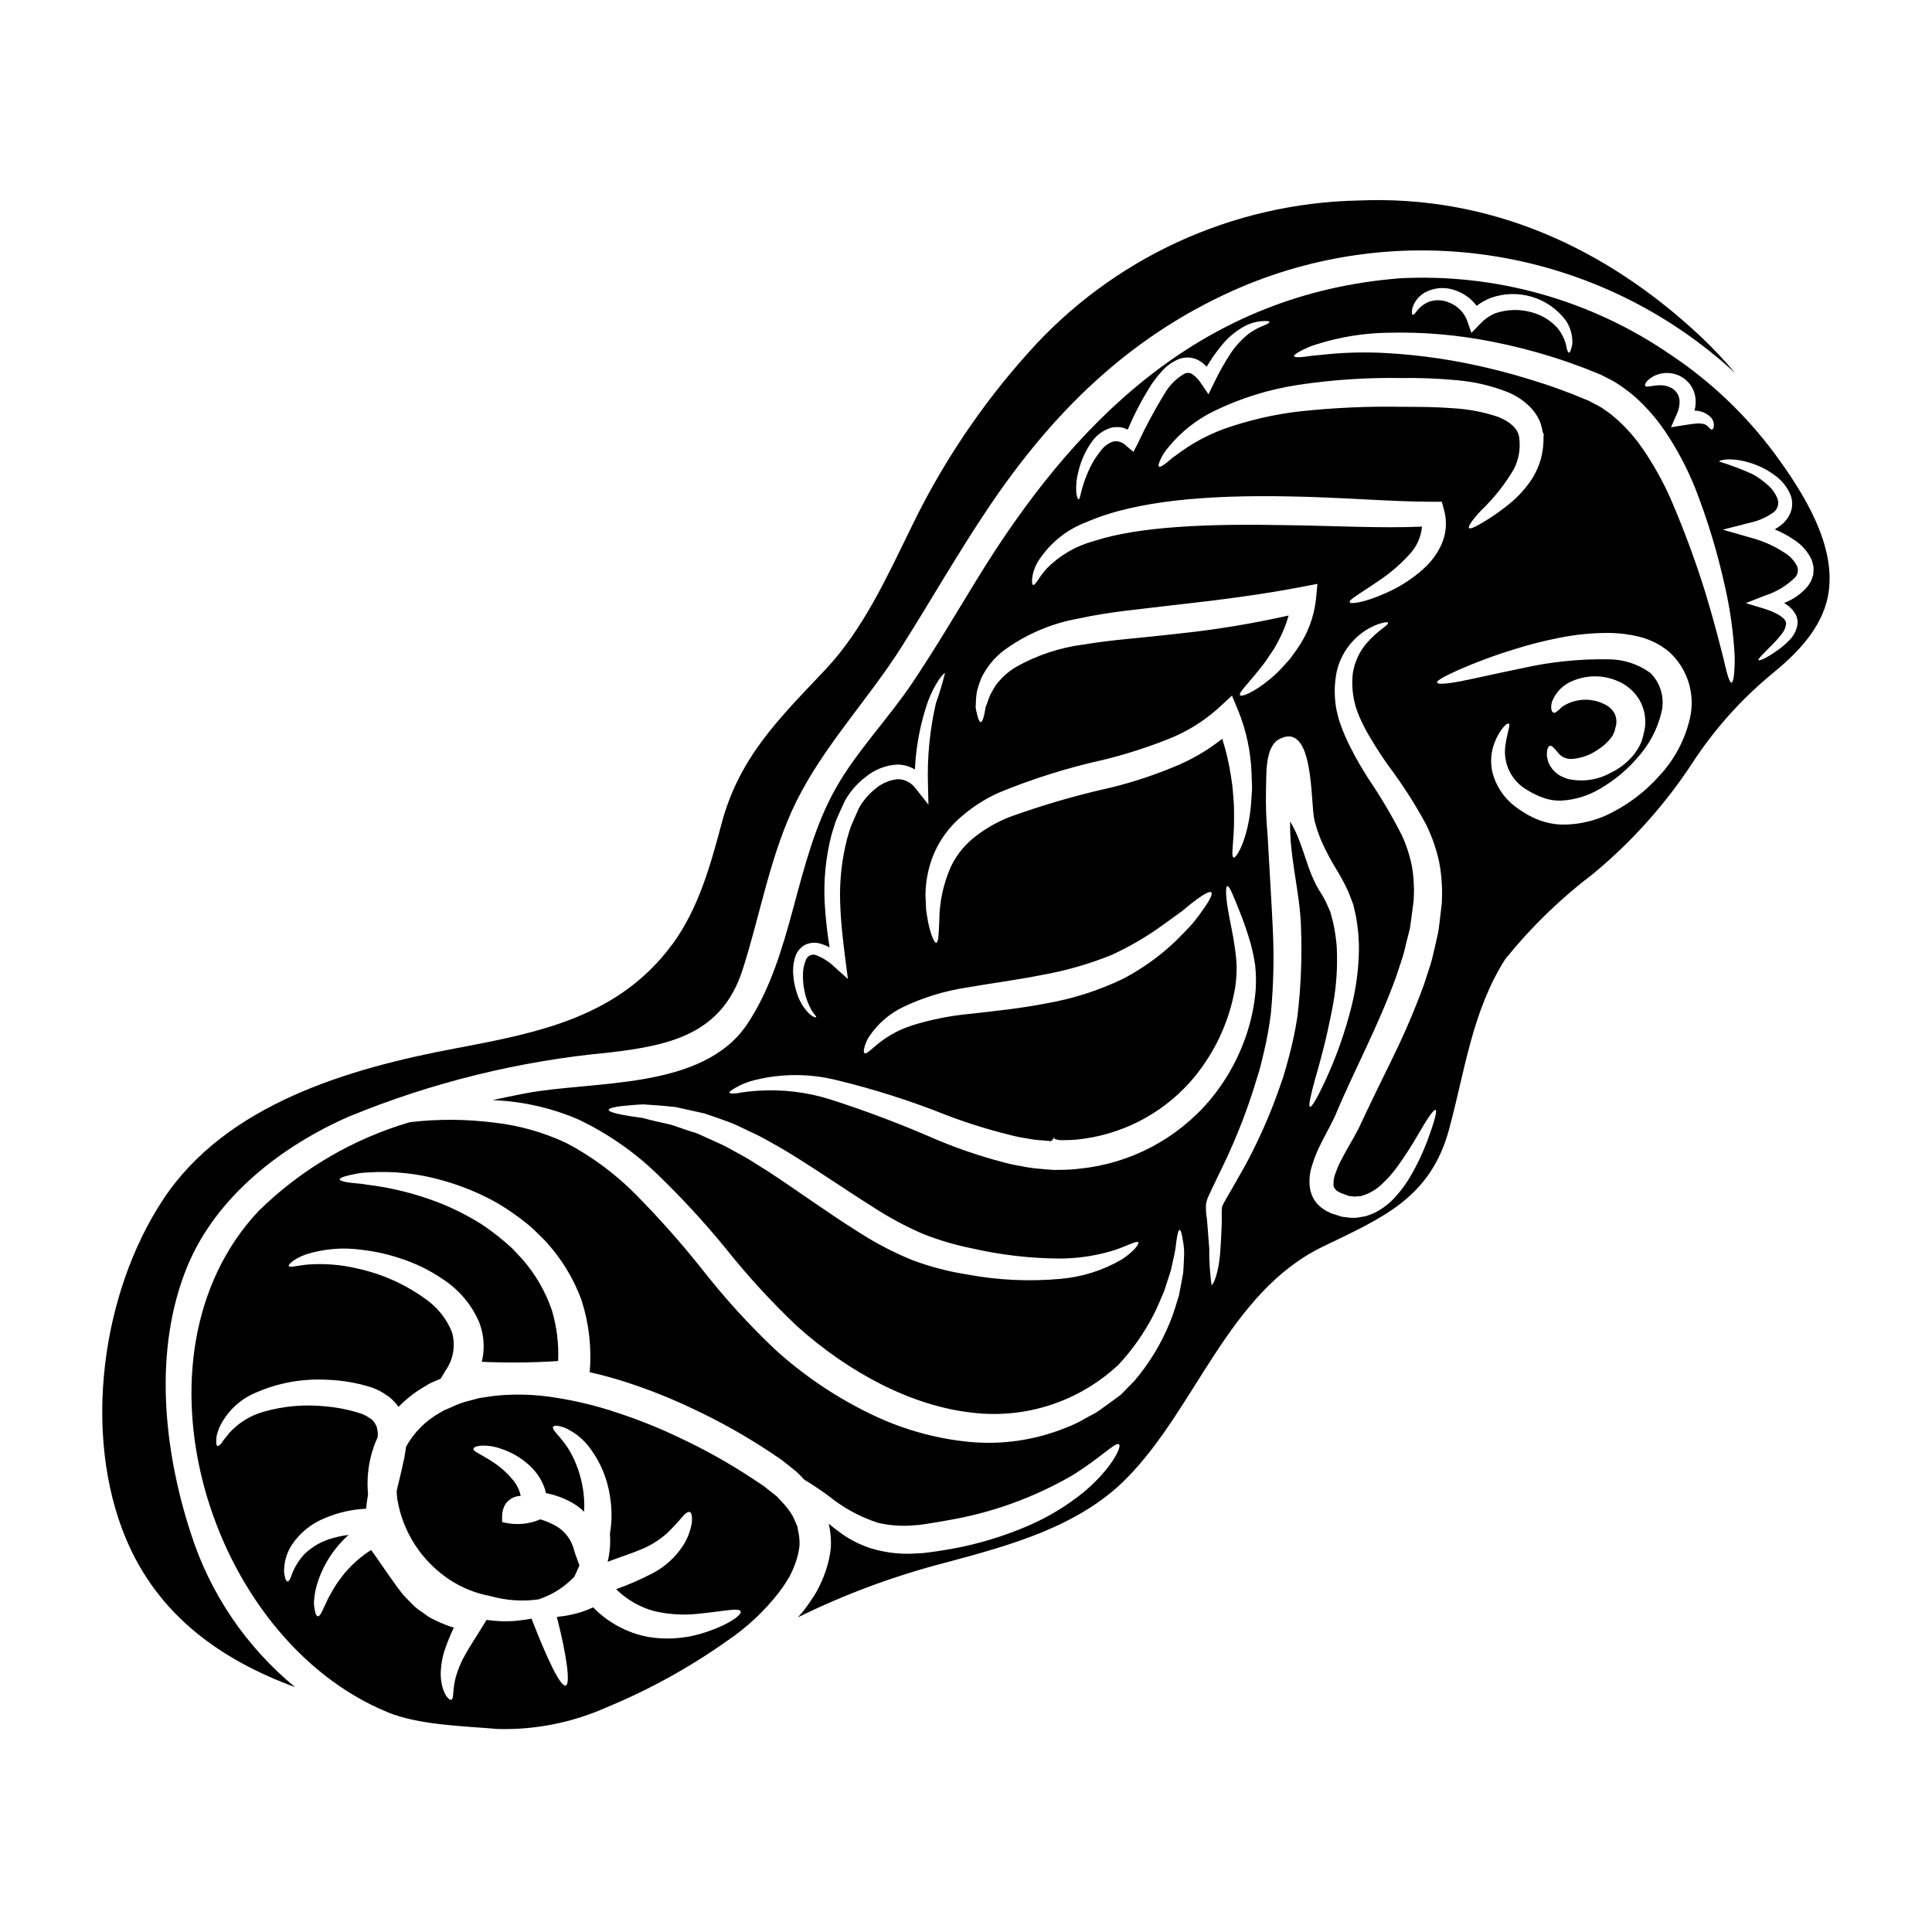
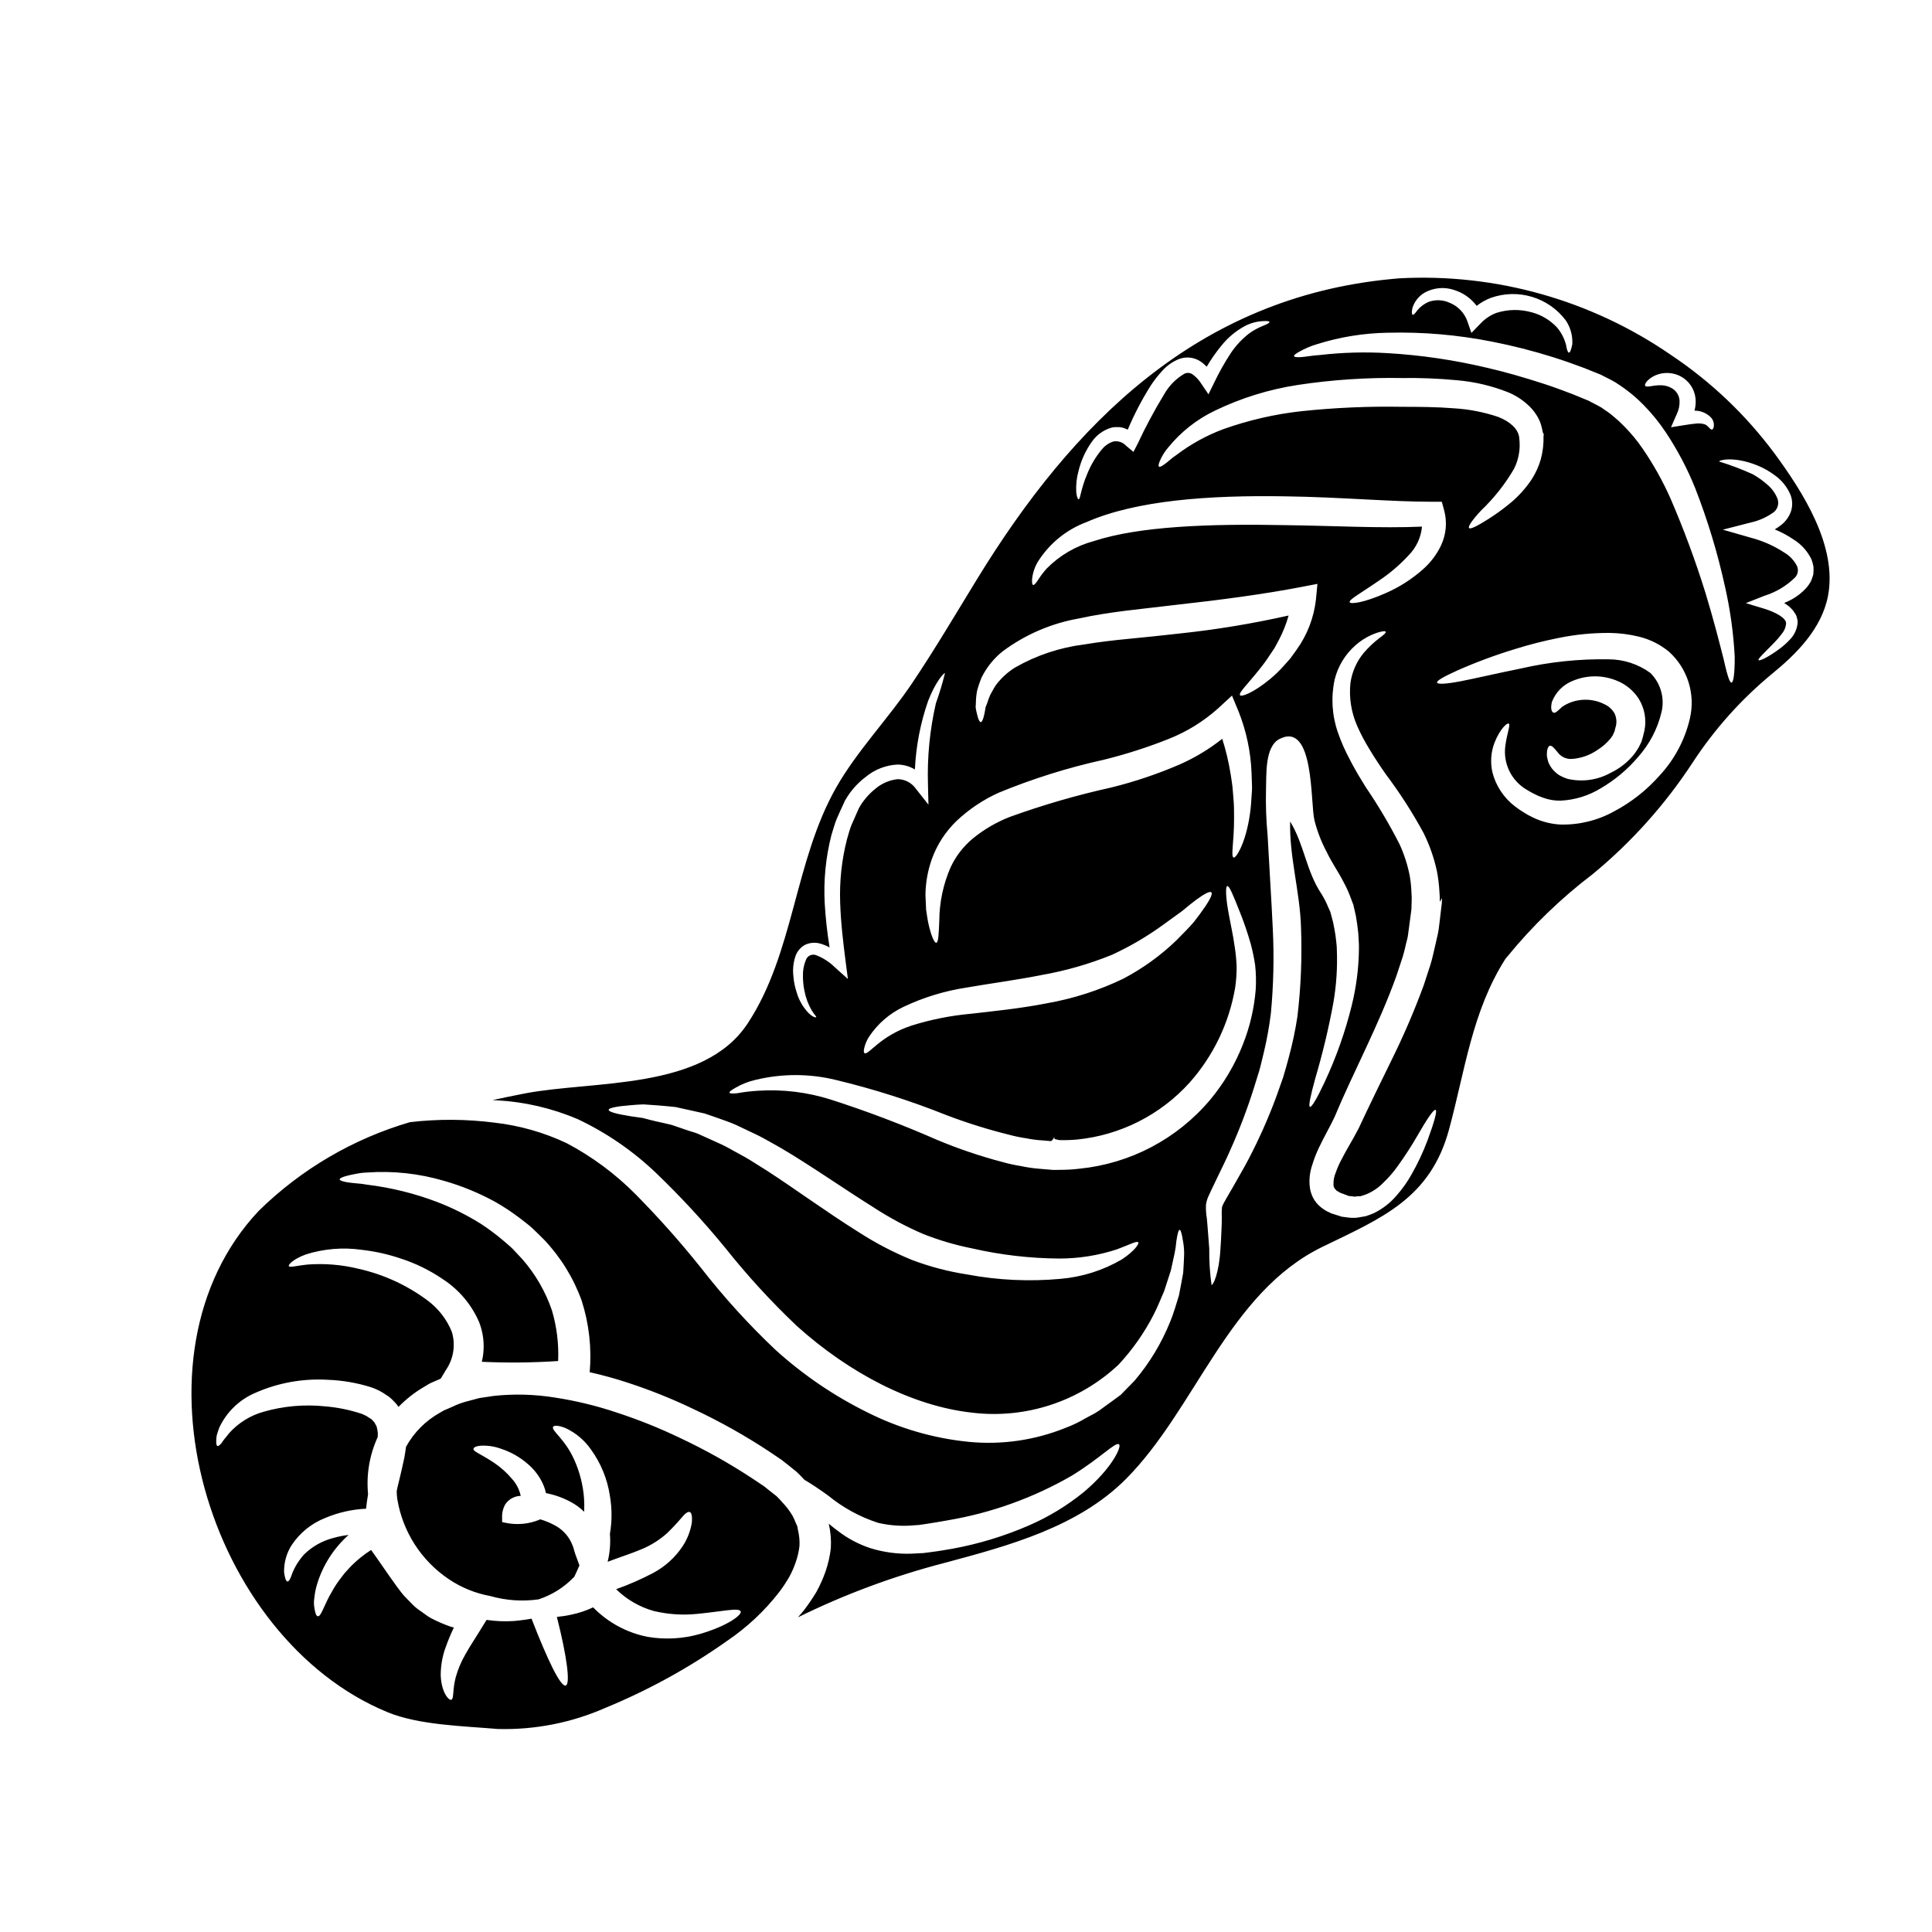
<svg xmlns="http://www.w3.org/2000/svg" fill="#000000" width="800px" height="800px" version="1.1" viewBox="144 144 512 512">
  <g>
-     <path d="m194.52 550.2c-7.211-22.215-9.941-48.59-0.863-70.629 7.641-18.48 24.938-31.844 42.902-39.715v0.004c21.992-9.035 45.207-14.738 68.883-16.926 16.031-1.883 29.867-4.812 35.352-21.938 4.754-14.766 7.336-30.66 14.266-44.648 7.383-14.871 19.172-27.133 28.023-41.172 7.711-12.203 14.844-24.719 22.91-36.703 16.742-24.871 36.77-44.832 64.516-57.34v-0.004c21.918-9.852 46.25-13.039 69.965-9.164 23.719 3.875 45.77 14.637 63.414 30.953-2.867-3.402-5.922-6.644-9.152-9.703-25.164-23.617-55.867-37.582-90.816-36.078-33.465 0.703-65.125 15.305-87.383 40.305-12.387 13.789-22.773 29.25-30.855 45.93-6.5 13.215-12.797 27.328-23.066 38.211-12.168 12.863-22.734 23.094-27.414 40.766-2.91 10.934-6.144 22.566-12.988 31.844-14.168 19.23-35.051 23.418-57.465 27.629-28.277 5.312-60.852 14.77-77.539 40.09-16.312 24.707-21.398 62.141-9.859 89.793 8.574 20.535 25.414 32.273 44.871 39.41l-0.004 0.004c-12.992-10.676-22.613-24.887-27.695-40.918z" />
    <path d="m498.93 459.99 0.098 0.023c-0.043-0.012-0.086-0.027-0.125-0.051z" />
-     <path d="m614.25 264.15c-7.59-10.227-16.891-19.062-27.488-26.125-21.086-14.52-46.387-21.645-71.949-20.266-0.73 0.047-1.469 0.125-2.199 0.199-51.168 4.941-84.293 38.059-109.68 79.508-5.664 9.25-11.18 18.602-17.223 27.602-6.269 9.328-14.641 17.977-20.156 27.707-11.051 19.504-11.098 43.691-23.367 62.379-11.758 17.93-40.719 15.094-59.156 18.629-2.805 0.551-5.664 1.129-8.52 1.754 0.395 0.023 0.73 0.023 1.113 0.051l-0.004 0.004c7.41 0.398 14.695 2.094 21.523 5.012 7.641 3.617 14.652 8.441 20.762 14.289 6.512 6.254 12.645 12.895 18.359 19.883 5.816 7.312 12.137 14.207 18.918 20.633 13.91 12.512 30.602 21.234 46.484 22.965v0.004c14.172 1.695 28.363-2.969 38.77-12.738 3.695-3.973 6.824-8.438 9.305-13.266 1.113-2.18 1.926-4.309 2.781-6.242 0.656-2.004 1.238-3.809 1.77-5.465 0.379-1.707 0.707-3.215 0.988-4.516l0.004 0.004c0.219-1.109 0.379-2.234 0.48-3.359 0.277-1.832 0.555-2.859 0.836-2.883 0.281-0.023 0.605 0.977 0.887 2.859l-0.004-0.004c0.227 1.184 0.336 2.383 0.328 3.586-0.051 1.43-0.125 3.059-0.25 4.914-0.305 1.836-0.707 3.836-1.137 6.07-0.684 2.129-1.316 4.539-2.328 6.969h-0.004c-2.293 5.68-5.481 10.953-9.445 15.617-1.113 1.129-2.277 2.305-3.441 3.512l-0.051 0.074c-0.027 0.027-0.305 0.25-0.305 0.25l-0.125 0.098-0.281 0.199-0.531 0.395-1.086 0.789-2.25 1.629v0.004c-0.738 0.582-1.516 1.117-2.324 1.602-0.836 0.453-1.668 0.906-2.531 1.355-1.711 1.02-3.516 1.887-5.383 2.582-8.055 3.25-16.773 4.519-25.422 3.711-9.379-0.914-18.508-3.547-26.934-7.769-8.934-4.398-17.207-10.027-24.578-16.727-7.059-6.684-13.605-13.891-19.578-21.559-5.434-6.812-11.227-13.332-17.348-19.531-5.391-5.449-11.582-10.039-18.359-13.613-6.027-2.836-12.477-4.664-19.094-5.414-7.43-0.953-14.945-0.996-22.387-0.125-15.082 4.414-28.844 12.484-40.059 23.492-36.238 38.457-13.453 113.27 34.094 132.86 8.293 3.438 20.207 3.684 29.285 4.465 9.844 0.258 19.625-1.676 28.629-5.668 11.344-4.676 22.129-10.617 32.141-17.711 5.273-3.57 9.941-7.953 13.836-12.988 0.938-1.254 1.797-2.559 2.582-3.914 0.723-1.312 1.324-2.691 1.793-4.113 0.465-1.355 0.781-2.762 0.934-4.188 0.062-1.375-0.07-2.75-0.395-4.086l-0.176-1.027c-0.125-0.328-0.305-0.625-0.43-0.953-0.246-0.664-0.543-1.309-0.883-1.93-0.75-1.262-1.645-2.43-2.66-3.484-0.504-0.551-0.934-1.078-1.516-1.629l-2.176-1.703-1.086-0.879-0.246-0.168-0.125-0.102-0.508-0.324-2.25-1.508-0.004 0.004c-6.148-4.051-12.582-7.656-19.246-10.781-5.332-2.559-10.82-4.769-16.438-6.613-5.41-1.836-10.969-3.195-16.613-4.062-5.359-0.871-10.812-1.023-16.215-0.453-1.316 0.199-2.582 0.395-3.867 0.578-1.18 0.301-2.328 0.625-3.492 0.93-1.281 0.348-2.523 0.816-3.715 1.402l-1.926 0.832-0.328 0.148-0.051 0.023-0.203 0.125-0.789 0.453h0.004c-3.762 2.106-6.856 5.223-8.934 8.996-0.125 1.031-0.305 1.969-0.457 2.938-0.457 2.203-0.961 4.262-1.418 6.191-0.227 0.902-0.43 1.754-0.605 2.609h0.004c0.008 0.695 0.062 1.391 0.152 2.078 1.414 8.664 6.348 16.355 13.629 21.254 3.324 2.242 7.078 3.773 11.023 4.488 4.156 1.188 8.516 1.484 12.797 0.879 3.617-1.184 6.875-3.254 9.484-6.019 0.48-1.027 0.938-2.031 1.344-2.984l-1.062-2.887c-0.305-0.828-0.457-1.75-0.812-2.531v0.004c-0.809-2.07-2.289-3.812-4.199-4.941-1.363-0.793-2.816-1.414-4.332-1.855-0.098 0.059-0.199 0.105-0.301 0.152-2.801 1.121-5.871 1.398-8.824 0.785l-0.961-0.199v-1.078c-0.07-1.23 0.199-2.457 0.785-3.543 0.84-1.312 2.242-2.164 3.797-2.309 0.117-0.012 0.234-0.012 0.352 0-0.34-1.613-1.09-3.117-2.176-4.363-1.414-1.707-3.07-3.199-4.906-4.438-1.574-1.051-2.984-1.832-3.867-2.332-0.984-0.555-1.617-0.93-1.574-1.332s0.656-0.727 1.898-0.855l-0.004 0.008c1.812-0.098 3.629 0.168 5.336 0.785 2.68 0.863 5.148 2.273 7.258 4.137 1.418 1.219 2.602 2.688 3.488 4.332 0.566 1.039 0.984 2.152 1.238 3.309 2.309 0.445 4.535 1.242 6.602 2.363 1.289 0.688 2.473 1.559 3.516 2.582 0.055-1.164 0.047-2.328-0.023-3.488-0.258-3.562-1.141-7.051-2.606-10.305-2.504-5.59-6.094-7.672-5.613-8.699 0.176-0.426 1.391-0.477 3.336 0.328 2.719 1.27 5.051 3.242 6.75 5.715 2.594 3.594 4.293 7.754 4.961 12.133 0.59 3.367 0.598 6.809 0.023 10.18 0.199 2.481-0.008 4.981-0.605 7.394 3.336-1.277 6.422-2.231 8.926-3.305 2.461-1.012 4.734-2.43 6.727-4.188 1.371-1.309 2.672-2.691 3.898-4.137 0.961-1.18 1.742-1.754 2.223-1.555 0.48 0.199 0.656 1.125 0.559 2.656-0.348 2.301-1.195 4.5-2.481 6.441-1.965 2.941-4.621 5.352-7.738 7.023-3.18 1.676-6.477 3.121-9.863 4.328 2.777 2.727 6.195 4.707 9.938 5.766 3.727 0.895 7.57 1.16 11.379 0.789 6.805-0.648 11.281-1.754 11.688-0.676 0.395 0.879-3.312 3.785-10.723 5.969v-0.004c-4.512 1.301-9.258 1.57-13.887 0.789-5.516-1.07-10.57-3.801-14.492-7.824-1.836 0.871-3.773 1.52-5.766 1.93-1.266 0.281-2.551 0.48-3.84 0.605 2.703 10.656 3.59 17.746 2.363 18.176-1.367 0.477-4.879-6.871-9.078-17.711-0.508 0.074-1.039 0.176-1.668 0.277-1.039 0.125-2.027 0.277-3.113 0.355l-0.004-0.004c-2.379 0.148-4.769 0.047-7.129-0.305-0.023 0-0.887 1.43-0.887 1.43-1.82 3.012-3.516 5.492-4.754 7.746-1.09 1.883-1.938 3.898-2.527 5.992-0.91 3.41-0.43 5.715-1.18 5.992-0.531 0.305-2.606-1.727-2.805-6.391h-0.004c-0.016-2.664 0.465-5.309 1.414-7.797 0.605-1.684 1.297-3.332 2.074-4.941-0.328-0.098-0.629-0.176-0.984-0.277-1.77-0.629-3.492-1.383-5.16-2.254-0.859-0.477-1.645-1.129-2.481-1.703-0.855-0.547-1.648-1.188-2.359-1.91l-2.148-2.203c-0.68-0.75-1.238-1.531-1.848-2.336-2.656-3.633-4.805-6.918-6.953-9.875h-0.004c-1.941 1.238-3.742 2.691-5.359 4.332-0.523 0.574-1.031 1.125-1.52 1.652-0.48 0.551-0.859 1.129-1.285 1.656-0.77 0.996-1.461 2.051-2.074 3.148-2.25 3.707-2.984 6.969-3.898 6.769-0.395-0.051-0.707-0.832-0.887-2.207-0.16-0.859-0.168-1.742-0.023-2.606 0.121-1.227 0.359-2.434 0.711-3.613 1.527-5.059 4.426-9.598 8.371-13.113-1.402 0.164-2.793 0.441-4.148 0.828-2.879 0.758-5.512 2.25-7.637 4.328-1.312 1.449-2.367 3.113-3.113 4.918-0.48 1.477-0.887 2.277-1.289 2.254-0.406-0.023-0.703-0.879-0.91-2.434v0.004c-0.059-2.543 0.637-5.047 2-7.195 2.168-3.273 5.293-5.793 8.949-7.223 3.422-1.441 7.07-2.266 10.777-2.434 0.125-1.273 0.328-2.582 0.531-3.859-0.492-5.117 0.363-10.273 2.477-14.957l0.074-0.152c0-0.395 0.051-0.828 0.027-1.18v-0.004c-0.066-0.605-0.184-1.199-0.355-1.781-0.332-0.395-0.395-0.926-0.836-1.25-0.199-0.176-0.281-0.395-0.555-0.578-0.277-0.184-0.531-0.324-0.789-0.5l0.004-0.004c-0.582-0.383-1.211-0.695-1.871-0.93-3.074-1.008-6.258-1.656-9.484-1.926-5.531-0.586-11.121-0.094-16.465 1.449-3.516 1-6.676 2.984-9.102 5.719-0.395 0.523-0.754 0.977-1.109 1.379-0.355 0.402-0.559 0.789-0.789 1.102-0.48 0.602-0.859 0.906-1.109 0.855-0.25-0.051-0.395-0.504-0.355-1.332-0.004-0.512 0.043-1.023 0.148-1.527 0.152-0.578 0.395-1.254 0.656-2.008h0.004c1.934-4.144 5.336-7.43 9.547-9.223 6.016-2.66 12.578-3.844 19.145-3.461 3.906 0.137 7.777 0.801 11.508 1.969 1.098 0.371 2.156 0.859 3.148 1.457l1.594 1.051h0.004c0.535 0.422 1.035 0.891 1.488 1.402 0.406 0.391 0.762 0.828 1.062 1.305 2-2.059 4.273-3.84 6.754-5.289l0.988-0.602 0.375-0.223 0.051-0.023 0.355-0.176 0.48-0.223 1.922-0.828v-0.004c0.082-0.059 0.18-0.102 0.277-0.129l1.316-2.207c2.07-2.965 2.664-6.719 1.617-10.18-1.359-3.367-3.637-6.285-6.574-8.422-5.414-4.008-11.609-6.836-18.184-8.301-4.367-1.07-8.871-1.449-13.355-1.125-3.109 0.301-4.828 0.879-5.082 0.426-0.227-0.352 1.137-1.855 4.477-3.086 4.793-1.523 9.867-1.941 14.848-1.23 3.492 0.395 6.934 1.16 10.266 2.285 3.969 1.273 7.734 3.117 11.176 5.465 4.262 2.754 7.617 6.703 9.637 11.355 1.086 2.75 1.461 5.727 1.09 8.66-0.082 0.641-0.199 1.277-0.355 1.906 6.742 0.312 13.496 0.242 20.23-0.203 0.195-4.531-0.359-9.062-1.645-13.414-1.699-4.965-4.344-9.551-7.789-13.512-0.859-0.93-1.715-1.859-2.578-2.754-0.863-0.898-1.871-1.629-2.754-2.434-1.828-1.535-3.746-2.957-5.742-4.262-3.672-2.301-7.562-4.242-11.609-5.789-5.957-2.262-12.172-3.797-18.5-4.566-1.012-0.184-2.035-0.309-3.062-0.375-0.91-0.074-1.668-0.176-2.297-0.277-1.238-0.223-1.898-0.477-1.926-0.75-0.027-0.277 0.633-0.602 1.848-0.93 0.609-0.172 1.367-0.328 2.25-0.5 1.035-0.227 2.09-0.355 3.148-0.391 6.883-0.496 13.793 0.254 20.41 2.203 4.629 1.32 9.098 3.148 13.332 5.441 2.359 1.324 4.625 2.816 6.777 4.461 1.109 0.879 2.273 1.707 3.336 2.684 1.062 0.977 2.098 2.055 3.148 3.086 4.359 4.625 7.727 10.094 9.887 16.07 1.961 6.125 2.684 12.574 2.129 18.98 3.414 0.754 6.793 1.684 10.113 2.781 5.957 1.945 11.777 4.281 17.426 6.996 7.043 3.301 13.828 7.113 20.309 11.414l2.363 1.605 0.605 0.395 0.758 0.602 1.086 0.852 2.148 1.73c0.684 0.648 1.418 1.406 2.098 2.129 1.898 1.129 4 2.508 6.297 4.188h0.004c3.922 3.211 8.41 5.66 13.23 7.223 2.789 0.645 5.66 0.891 8.52 0.727 0.758-0.074 1.543-0.125 2.328-0.172l0.254-0.027c0.074-0.023 0.176-0.023 0.223-0.047l0.633-0.078 1.289-0.199c1.766-0.246 3.363-0.574 5.082-0.852l0.004-0.004c11.621-1.949 22.801-5.965 33.004-11.859 7.664-4.723 11.559-9 12.492-8.301 0.789 0.504-1.719 6.246-9.305 12.637-4.469 3.644-9.422 6.648-14.719 8.93-6.434 2.785-13.16 4.828-20.055 6.094-1.824 0.301-3.715 0.648-5.41 0.852l-1.316 0.176-0.633 0.074-0.453 0.074h-0.355l-2.781 0.148c-3.664 0.121-7.324-0.371-10.824-1.453-3.129-1.027-6.055-2.578-8.66-4.59-0.863-0.625-1.645-1.277-2.406-1.906v0.004c0.496 2.125 0.684 4.309 0.551 6.484-0.238 2.094-0.703 4.152-1.387 6.144-0.66 1.898-1.484 3.734-2.457 5.492-0.992 1.645-2.074 3.234-3.234 4.762-0.508 0.676-1.086 1.277-1.645 1.93h-0.004c12.453-6.125 25.492-10.965 38.926-14.441 16.926-4.539 35.254-9.445 47.977-22.188 18.617-18.695 27.113-49.422 52.152-61.578 15.656-7.602 28.555-12.766 33.512-31.117 4.223-15.543 6.07-31.211 14.871-45.078l-0.004-0.004c0.168-0.238 0.352-0.465 0.555-0.676 6.664-8.168 14.27-15.516 22.664-21.891 10.277-8.473 19.211-18.453 26.5-29.605 5.746-8.781 12.777-16.652 20.863-23.344 6.629-5.387 13.254-12.031 14.957-20.684 2.574-13.266-6.656-27.633-14.172-37.859zm-33.711-19.203v-0.004c0.855-0.855 1.918-1.48 3.086-1.805 1.879-0.531 3.891-0.344 5.641 0.527 2.285 1.168 3.82 3.414 4.074 5.969 0.102 1.066 0.008 2.148-0.281 3.184 0.332 0.027 0.656 0.027 0.961 0.074 1.289 0.195 2.477 0.805 3.391 1.73 0.598 0.641 0.875 1.516 0.758 2.383-0.074 0.551-0.25 0.789-0.48 0.828-0.508 0.102-0.938-1.004-1.898-1.379h0.004c-0.672-0.203-1.375-0.281-2.074-0.227-0.961 0.074-2.074 0.223-3.414 0.449l-3.469 0.551 1.52-3.484v0.004c0.559-1.137 0.809-2.398 0.734-3.664-0.105-1.227-0.754-2.34-1.773-3.031-0.961-0.629-2.086-0.957-3.234-0.953-2.047-0.051-3.766 0.699-4.098 0.125-0.152-0.223 0.051-0.676 0.555-1.281zm-62.234-19.316c0.523-1.707 1.672-3.156 3.211-4.062 2.418-1.352 5.297-1.609 7.914-0.699 2.359 0.746 4.422 2.211 5.906 4.188 1.145-0.902 2.426-1.625 3.793-2.133 3.512-1.242 7.328-1.328 10.895-0.25s6.695 3.266 8.93 6.242c1.246 1.855 1.852 4.07 1.723 6.301-0.305 1.527-0.605 2.277-0.91 2.231-0.305-0.047-0.559-0.832-0.758-2.109h-0.004c-0.453-1.711-1.293-3.297-2.449-4.637-1.801-1.906-4.094-3.269-6.629-3.938-3.066-0.863-6.32-0.812-9.355 0.152-1.574 0.594-2.992 1.535-4.148 2.754l-2.481 2.559-1.109-3.184c-0.797-2.18-2.477-3.922-4.629-4.793-1.723-0.797-3.688-0.906-5.488-0.297-1.188 0.48-2.238 1.242-3.062 2.227-0.633 0.879-1.062 1.332-1.289 1.23-0.23-0.098-0.289-0.695-0.059-1.781zm-88.496 43.234c0.68-2.844 1.91-5.527 3.617-7.902 1.191-1.664 2.883-2.906 4.832-3.539 0.586-0.191 1.203-0.266 1.82-0.227 0.629-0.039 1.258 0.055 1.848 0.277 0.32 0.109 0.633 0.242 0.938 0.391 1.711-4.051 3.75-7.957 6.09-11.684 0.922-1.395 1.953-2.711 3.086-3.938 1.223-1.367 2.746-2.434 4.453-3.109 1.996-0.742 4.238-0.422 5.941 0.855 0.488 0.352 0.941 0.758 1.344 1.203 1.152-1.953 2.453-3.816 3.894-5.57 1.645-2.07 3.684-3.797 5.992-5.086 1.516-0.844 3.203-1.332 4.934-1.43 1.18-0.074 1.793 0 1.82 0.227 0.023 0.227-0.531 0.523-1.543 0.953h-0.004c-1.414 0.543-2.75 1.277-3.965 2.18-1.82 1.441-3.406 3.148-4.703 5.066-1.684 2.566-3.188 5.25-4.504 8.023l-1.441 2.934-1.926-2.832v-0.004c-0.578-0.922-1.324-1.73-2.199-2.383-0.637-0.488-1.492-0.582-2.223-0.246-2.25 1.312-4.109 3.195-5.391 5.461-2.582 4.242-4.926 8.617-7.027 13.117l-1.113 2.156-1.949-1.629c-0.832-0.895-2.051-1.328-3.262-1.156-1.238 0.367-2.332 1.102-3.148 2.109-1.633 1.953-2.945 4.152-3.891 6.516-1.742 4.062-1.793 6.668-2.273 6.719-0.203 0-0.531-0.602-0.633-1.906l-0.004 0.004c-0.109-1.871 0.09-3.746 0.59-5.551zm116.79-8.992c-0.281-2.106-2.25-4.086-5.566-5.387h0.004c-3.793-1.277-7.738-2.043-11.734-2.281-4.328-0.352-8.902-0.395-13.711-0.395-8.898-0.164-17.801 0.223-26.652 1.156-7.074 0.777-14.035 2.375-20.738 4.762-4.441 1.656-8.617 3.953-12.395 6.816-1.391 0.906-2.402 1.969-3.184 2.484-0.789 0.578-1.289 0.789-1.492 0.625-0.199-0.16-0.102-0.699 0.277-1.574h-0.004c0.559-1.285 1.309-2.481 2.227-3.539 3.34-4.106 7.547-7.418 12.316-9.703 6.949-3.352 14.355-5.652 21.98-6.82 9.152-1.387 18.41-2 27.664-1.832 4.812-0.07 9.629 0.121 14.418 0.574 4.742 0.395 9.395 1.492 13.809 3.262 2.336 0.984 4.434 2.461 6.144 4.332 0.879 0.992 1.594 2.117 2.125 3.332 0.234 0.602 0.422 1.223 0.555 1.855l0.203 0.953 0.047 0.227 0.102 0.098 0.125 0.328v0.051l-0.074 0.352h0.004c0.062 2.062-0.176 4.121-0.707 6.117-0.523 1.84-1.309 3.594-2.328 5.215-1.691 2.578-3.785 4.871-6.195 6.793-1.711 1.391-3.5 2.68-5.359 3.859-3.012 1.906-4.781 2.781-5.137 2.41-0.355-0.375 0.789-2.082 3.211-4.688 3.406-3.246 6.336-6.957 8.703-11.02 0.621-1.234 1.055-2.551 1.285-3.914 0.129-0.68 0.195-1.363 0.207-2.055 0.008-0.801-0.035-1.598-0.129-2.394zm-127.59 33.062c3.035-4.875 7.606-8.605 12.992-10.602 13.074-5.719 32.246-7.148 52.742-6.797 14.363 0.199 27.816 1.434 38.668 1.434h2.68l0.633 2.305c0.836 3.129 0.52 6.457-0.887 9.375-1.137 2.356-2.738 4.461-4.703 6.191-2.918 2.602-6.231 4.727-9.812 6.297-5.816 2.609-9.445 3.035-9.637 2.457-0.281-0.676 2.859-2.332 7.738-5.715 2.887-1.914 5.531-4.172 7.875-6.719 2.031-2.043 3.285-4.731 3.543-7.598-11 0.477-23.191-0.227-36.242-0.395-20.203-0.395-38.574 0.277-50.68 4.211l-0.004 0.004c-4.734 1.262-9.047 3.762-12.492 7.246-0.898 0.996-1.711 2.07-2.43 3.207-0.555 0.855-0.961 1.254-1.211 1.18s-0.332-0.652-0.254-1.656c0.172-1.562 0.68-3.07 1.48-4.426zm-16.391 37.184h0.004c0.016-1.035 0.125-2.066 0.324-3.086 0.316-1.184 0.711-2.348 1.184-3.481 1.328-2.688 3.227-5.047 5.562-6.922 5.977-4.461 12.922-7.453 20.27-8.738 3.973-0.879 8.145-1.504 12.441-2.055 4.223-0.504 8.625-1.004 13.125-1.531 12.316-1.355 23.617-2.887 33.18-4.723l4.426-0.852-0.395 4.16v0.004c-0.543 4.793-2.305 9.367-5.117 13.285-0.609 0.828-1.18 1.629-1.746 2.41-0.629 0.699-1.238 1.379-1.82 2.027-1.07 1.195-2.231 2.312-3.465 3.336-4.453 3.684-7.664 4.812-7.965 4.285-0.453-0.625 1.898-2.781 5.211-6.945h-0.004c0.926-1.133 1.785-2.312 2.578-3.543 0.434-0.648 0.887-1.328 1.367-2.031 0.395-0.75 0.812-1.504 1.238-2.305 1.039-2.012 1.867-4.121 2.481-6.297-9.594 2.16-19.305 3.762-29.082 4.789-4.481 0.5-8.953 0.977-13.18 1.379-4.223 0.402-8.195 0.879-11.91 1.504-6.461 0.805-12.695 2.887-18.344 6.125-1.988 1.238-3.723 2.84-5.117 4.723-0.578 0.855-0.961 1.73-1.441 2.508-0.316 0.734-0.598 1.492-0.836 2.258-0.148 0.352-0.281 0.699-0.395 1.004h0.004c-0.043 0.344-0.102 0.688-0.18 1.027-0.082 0.539-0.199 1.074-0.352 1.602-0.223 0.855-0.504 1.332-0.754 1.332s-0.531-0.453-0.789-1.332c-0.125-0.426-0.25-0.977-0.395-1.602-0.051-0.328-0.125-0.652-0.176-1.027 0.047-0.414 0.047-0.844 0.07-1.293zm6.031 23.965c9.027-3.723 18.359-6.652 27.895-8.75 5.844-1.445 11.582-3.285 17.176-5.512 4.809-1.906 9.242-4.644 13.098-8.098l3.668-3.387 1.793 4.328 0.004 0.004c2.023 5.137 3.172 10.578 3.387 16.094 0.051 1.203 0.074 2.363 0.125 3.488s-0.102 2.203-0.152 3.231c-0.086 1.91-0.297 3.812-0.629 5.691-1.215 6.871-3.543 10.355-4.098 10.082-0.789-0.301 0.125-3.988 0.125-10.43-0.023-1.602 0.023-3.387-0.176-5.312-0.102-0.98-0.125-1.969-0.25-3.012-0.125-1.043-0.281-2.078-0.457-3.184h-0.004c-0.5-3.231-1.254-6.414-2.25-9.527-3.434 2.719-7.199 4.992-11.203 6.769-5.867 2.535-11.934 4.582-18.137 6.121-9.152 2.019-18.164 4.633-26.98 7.82-3.551 1.387-6.863 3.328-9.812 5.742-2.461 2.055-4.449 4.621-5.816 7.523-1.977 4.488-3.008 9.336-3.035 14.238-0.152 3.633-0.227 5.789-0.812 5.84-0.48 0.051-1.391-1.832-2.176-5.566-0.148-0.953-0.355-2.008-0.504-3.184-0.051-1.203-0.125-2.484-0.176-3.859 0.027-3.234 0.594-6.445 1.668-9.5 1.367-3.82 3.59-7.273 6.5-10.105 3.297-3.125 7.094-5.676 11.23-7.547zm54.602 30.363c-0.762 1.133-1.723 2.434-2.883 3.914-1.238 1.453-2.832 3.035-4.555 4.789l0.004-0.004c-4.195 4.055-8.945 7.488-14.105 10.203-6.402 3.094-13.203 5.285-20.207 6.519-7.309 1.43-14.293 2.106-20.383 2.809-5.273 0.48-10.477 1.523-15.527 3.109-8.422 2.754-11.383 7.871-12.469 7.32-0.227-0.125-0.281-0.551-0.102-1.309l-0.004 0.004c0.242-1.078 0.672-2.102 1.27-3.031 2.262-3.418 5.406-6.156 9.102-7.922 5.277-2.508 10.895-4.231 16.668-5.117 6.297-1.102 13.047-1.969 19.957-3.332l-0.004-0.004c6.394-1.121 12.652-2.922 18.668-5.363 4.785-2.203 9.34-4.875 13.602-7.977 1.848-1.355 3.543-2.582 5.012-3.633 1.441-1.227 2.731-2.231 3.789-3.035 2.176-1.574 3.566-2.281 3.938-1.906 0.367 0.383-0.262 1.758-1.754 3.965zm-108.38 12.762c0.465-1.195 1.332-2.188 2.453-2.809 1.246-0.594 2.664-0.719 3.996-0.352 0.879 0.246 1.727 0.59 2.531 1.027-0.633-3.867-1.062-7.769-1.293-11.684-0.328-6.078 0.266-12.176 1.773-18.078 0.48-1.453 0.836-2.934 1.418-4.328 0.582-1.398 1.238-2.731 1.848-4.086l0.227-0.504 0.047-0.121 0.102-0.199 0.152-0.227 0.555-0.902v-0.004c0.438-0.672 0.918-1.32 1.441-1.93 0.977-1.156 2.082-2.199 3.289-3.106 2.379-1.98 5.332-3.133 8.418-3.289 1.633 0.008 3.234 0.457 4.629 1.305 0.289-6.207 1.473-12.336 3.516-18.199 2-5.141 4.223-7.5 4.453-7.32v-0.004c-0.66 2.699-1.461 5.359-2.402 7.973-1.617 7.043-2.324 14.262-2.102 21.484l0.129 5.391-3.418-4.328h0.004c-1.109-1.516-2.875-2.422-4.754-2.43-2.199 0.238-4.269 1.141-5.945 2.586-0.961 0.762-1.832 1.629-2.606 2.582-0.395 0.477-0.707 0.926-1.035 1.379l-0.531 0.902-0.125 0.199v0.027l-0.027 0.023-0.047 0.125-0.203 0.449c-0.531 1.23-1.086 2.461-1.641 3.711-0.555 1.25-0.84 2.633-1.266 3.965h-0.004c-1.398 5.484-2.004 11.141-1.797 16.797 0.176 5.441 0.812 10.605 1.418 15.352l0.633 4.863-3.594-3.234c-1.34-1.297-2.922-2.316-4.652-3.008-0.535-0.262-1.156-0.281-1.707-0.055-0.551 0.223-0.98 0.676-1.176 1.238-0.566 1.336-0.836 2.785-0.789 4.238-0.008 1.328 0.125 2.656 0.395 3.957 0.355 1.848 1.02 3.621 1.969 5.246 0.656 1.051 1.262 1.574 1.137 1.727s-0.863 0-1.969-1.051c-1.465-1.512-2.543-3.356-3.148-5.371-0.488-1.426-0.793-2.906-0.914-4.41-0.223-1.863-0.012-3.75 0.613-5.519zm86.418 80.555c-4.957 2.898-10.492 4.652-16.211 5.141-8.309 0.766-16.688 0.367-24.887-1.18-4.922-0.766-9.75-2.035-14.414-3.789-4.926-2.004-9.656-4.461-14.125-7.344-9.027-5.664-17.02-11.582-24.48-16.398-1.898-1.152-3.691-2.363-5.488-3.41l-5.285-2.91c-1.742-0.902-3.465-1.574-5.117-2.363-0.812-0.352-1.617-0.75-2.402-1.078-0.785-0.328-1.621-0.523-2.406-0.789-1.574-0.551-3.059-1.055-4.477-1.531-1.441-0.352-2.781-0.648-4.074-0.926-1.289-0.277-2.453-0.625-3.566-0.906-1.18-0.148-2.223-0.324-3.148-0.449-3.816-0.602-5.902-1.18-5.902-1.703 0-0.523 2.172-0.953 6.019-1.254 0.961-0.074 2.047-0.172 3.211-0.199 1.211 0.074 2.527 0.176 3.938 0.277 1.41 0.098 2.961 0.277 4.578 0.43 1.574 0.352 3.238 0.699 4.984 1.102l2.68 0.602c0.887 0.277 1.793 0.625 2.707 0.926 1.82 0.676 3.793 1.277 5.688 2.133l5.844 2.781c1.969 1.004 3.938 2.156 5.945 3.281 7.988 4.688 16.156 10.48 24.859 15.922v0.008c4.09 2.644 8.395 4.945 12.871 6.871 4.203 1.668 8.551 2.949 12.988 3.832 7.582 1.734 15.336 2.637 23.117 2.688 5.176 0 10.324-0.82 15.246-2.434 3.418-1.254 5.285-2.336 5.668-1.855 0.297 0.34-0.945 2.273-4.359 4.527zm-11.254-24.047v0.004c-1.699 0.203-3.406 0.305-5.117 0.301l-1.211 0.023h-0.531l-0.332-0.023-0.656-0.051-2.606-0.223c-1.691-0.129-3.375-0.371-5.031-0.73-1.629-0.254-3.242-0.605-4.832-1.055-5.938-1.555-11.762-3.527-17.426-5.902-9.168-4.023-18.535-7.574-28.066-10.641-6.242-1.984-12.805-2.789-19.344-2.359-1.84 0.109-3.672 0.324-5.488 0.652-1.289 0.148-2 0.098-2.074-0.148s0.48-0.676 1.617-1.309c1.648-0.957 3.43-1.656 5.289-2.078 6.996-1.699 14.301-1.691 21.293 0.023 9.984 2.394 19.781 5.512 29.312 9.328 5.453 2.074 11.027 3.816 16.691 5.215 1.438 0.387 2.898 0.688 4.371 0.902 1.461 0.305 2.941 0.496 4.43 0.574l2.25 0.199 0.555-0.574 0.227-0.477-0.023-0.109h0.078l-0.051 0.102 0.125 0.5 1.211 0.277c1.578 0.043 3.156-0.008 4.727-0.148 11.477-1.145 22.117-6.527 29.84-15.098 6.297-7.086 10.477-15.797 12.066-25.145 0.277-1.875 0.41-3.769 0.391-5.664-0.07-1.723-0.238-3.438-0.504-5.141-0.457-3.258-1.113-6.117-1.543-8.5-0.914-4.762-0.914-7.547-0.434-7.621 0.559-0.098 1.543 2.363 3.312 6.82h0.004c1.109 2.762 2.07 5.582 2.887 8.445 0.5 1.859 0.895 3.742 1.18 5.644 0.238 2.172 0.289 4.359 0.152 6.543-0.402 4.973-1.547 9.855-3.387 14.492-2.098 5.352-5.043 10.328-8.727 14.738-8.734 10.348-21.152 16.879-34.625 18.215zm57.789-40.285c-0.562 3.695-1.34 7.352-2.328 10.957-0.48 1.727-0.863 3.231-1.441 5.09-0.582 1.629-1.141 3.231-1.695 4.812-2.141 5.844-4.668 11.539-7.562 17.047-1.316 2.508-2.68 4.762-3.898 6.969-0.629 1.078-1.262 2.156-1.848 3.184-0.277 0.477-0.555 0.953-0.789 1.406h0.008c-0.172 0.324-0.316 0.66-0.43 1.004-0.09 0.926-0.105 1.855-0.051 2.785 0.023 1.125-0.051 2.055-0.078 3.008-0.074 1.969-0.148 3.609-0.277 5.215-0.355 6.519-1.949 9.727-2.363 9.629l0.004-0.004c-0.453-3.18-0.656-6.391-0.609-9.602-0.129-1.555-0.254-3.258-0.395-5.164-0.102-0.93-0.125-1.969-0.25-2.91-0.199-1.184-0.277-2.387-0.227-3.586 0.109-0.762 0.32-1.5 0.633-2.203 0.25-0.551 0.504-1.129 0.789-1.703 0.504-1.055 1.035-2.156 1.574-3.285 1.062-2.254 2.301-4.664 3.391-7.172l-0.004-0.004c2.438-5.414 4.555-10.969 6.336-16.633 0.484-1.531 0.965-3.086 1.445-4.664 0.395-1.379 0.789-3.234 1.211-4.887h0.004c0.789-3.352 1.398-6.742 1.82-10.156 0.707-7.477 0.879-14.992 0.504-22.492-0.199-3.961-0.395-7.996-0.656-12.133-0.125-2.082-0.227-4.16-0.355-6.266-0.125-2.106-0.227-4.164-0.355-6.269-0.387-4.074-0.531-8.172-0.426-12.262 0.152-3.734-0.395-11.332 3.641-13.34 9.281-4.637 8.07 17.273 9.207 21.613h-0.004c0.371 1.457 0.828 2.887 1.367 4.289 0.535 1.379 1.152 2.727 1.848 4.035 1.441 3.012 2.938 4.992 4.504 8.027h-0.004c0.785 1.43 1.453 2.918 1.996 4.457l0.434 1.152 0.125 0.305c0 0.023 0.074 0.223 0.074 0.223 0.004 0.07 0.016 0.137 0.027 0.203l0.125 0.527c0.148 0.699 0.305 1.406 0.48 2.106 0.25 1.43 0.48 3.059 0.629 4.516 0.051 1.453 0.227 2.883 0.176 4.285h0.004c-0.062 5.082-0.715 10.137-1.945 15.066-1.711 6.906-4.094 13.629-7.106 20.074-2.098 4.488-3.492 6.82-3.938 6.644-0.445-0.176 0.125-2.805 1.418-7.547 1.957-6.613 3.562-13.324 4.805-20.109 0.789-4.609 1.094-9.289 0.91-13.965 0-1.25-0.227-2.508-0.355-3.785-0.199-1.25-0.395-2.383-0.68-3.684-0.176-0.703-0.395-1.383-0.559-2.082l-0.148-0.527c-0.027-0.074-0.125-0.277-0.125-0.277l-0.395-0.879-0.004 0.004c-0.488-1.234-1.09-2.418-1.793-3.543-4.098-6.117-4.527-13.012-8.32-19.23-0.227 9.445 2.606 18.578 2.887 28.129h-0.004c0.297 7.879-0.023 15.77-0.957 23.602zm38.312-31.441-0.023 0.699v0.527l-0.051 0.395c-0.199 1.703-0.395 3.434-0.605 5.164h-0.004c-0.086 0.891-0.215 1.777-0.391 2.656l-0.633 2.781c-0.457 1.832-0.812 3.809-1.391 5.566-0.578 1.754-1.18 3.586-1.746 5.363l-0.004 0.004c-2.5 6.801-5.371 13.465-8.594 19.957-1.52 3.082-3.012 6.144-4.453 9.129s-2.832 5.902-4.172 8.773c-1.621 3.148-3.215 5.617-4.504 8.176-0.633 1.152-1.164 2.363-1.594 3.609-0.398 0.934-0.598 1.941-0.582 2.957-0.059 0.598 0.18 1.188 0.633 1.574 0.125 0.277 0.633 0.426 0.938 0.648l0.047 0.051 0.027 0.027v-0.027c0.023 0.027 0.023 0.027 0.051 0.027l0.051 0.023 0.453 0.176 0.938 0.352 0.91 0.352 0.605 0.051c0.395-0.027 0.707 0.199 1.18 0.098 0.473-0.102 0.91-0.074 1.344-0.098 0.453-0.102 0.887-0.305 1.316-0.43v0.004c1.805-0.707 3.438-1.805 4.777-3.207 1.383-1.32 2.637-2.769 3.742-4.332 1.863-2.574 3.594-5.242 5.184-7.996 2.656-4.613 4.375-7.168 4.879-6.891 0.434 0.223-0.305 3.059-2.199 8.172v-0.004c-1.18 3.129-2.609 6.156-4.273 9.055-1.07 1.895-2.332 3.676-3.766 5.312-1.695 2.039-3.809 3.688-6.195 4.84-0.707 0.277-1.391 0.574-2.125 0.789-0.789 0.152-1.574 0.277-2.363 0.395-0.879 0.066-1.758 0.035-2.629-0.098l-1.344-0.176-0.934-0.301-0.961-0.305-0.457-0.148-0.25-0.074-0.281-0.098-0.074-0.051-0.152-0.074v-0.004c-0.895-0.375-1.73-0.883-2.477-1.504-0.852-0.691-1.551-1.555-2.047-2.535-0.484-0.969-0.777-2.027-0.863-3.109-0.16-1.84 0.066-3.691 0.66-5.438 0.473-1.574 1.062-3.109 1.77-4.59 1.344-2.859 2.988-5.664 4.176-8.199 4.852-11.684 11.633-24.117 16.387-37.391 0.559-1.676 1.113-3.332 1.645-4.988 0.531-1.652 0.789-3.234 1.238-4.84l0.605-2.383c0.199-0.789 0.25-1.703 0.395-2.555 0.227-1.754 0.457-3.461 0.684-5.168l0.074-2.152c0.035-0.77 0.02-1.539-0.051-2.309-0.047-1.504-0.199-3.004-0.457-4.488-0.562-2.898-1.469-5.719-2.703-8.398-2.652-5.207-5.637-10.238-8.926-15.07-0.758-1.203-1.469-2.434-2.199-3.609-0.684-1.254-1.441-2.508-2-3.66-1.266-2.332-2.34-4.762-3.211-7.269-1.57-4.504-1.867-9.352-0.859-14.016 0.867-3.527 2.797-6.699 5.531-9.094 1.66-1.465 3.594-2.586 5.691-3.305 1.391-0.43 2.176-0.527 2.301-0.277s-0.434 0.789-1.594 1.629v0.004c-1.559 1.176-2.984 2.519-4.25 4.008-1.859 2.258-3.066 4.981-3.488 7.875-0.418 3.871 0.184 7.789 1.742 11.359 0.953 2.176 2.059 4.281 3.316 6.297 0.656 1.152 1.34 2.156 2.047 3.258 0.707 1.102 1.492 2.231 2.277 3.363 3.711 4.926 7.047 10.121 9.992 15.543 1.574 3.18 2.754 6.539 3.512 10.004 0.355 1.805 0.586 3.633 0.684 5.469 0.082 0.926 0.117 1.852 0.102 2.781zm65.73-47.688v-0.004c-1.293 5.652-4.039 10.863-7.965 15.125-3.457 3.938-7.606 7.211-12.242 9.648-4.348 2.387-9.254 3.574-14.215 3.438-2.367-0.141-4.691-0.719-6.852-1.707-0.43-0.195-0.836-0.426-1.262-0.625-0.43-0.199-0.938-0.527-1.367-0.789-0.879-0.523-1.723-1.102-2.531-1.73-2.898-2.231-4.977-5.363-5.902-8.902-0.613-2.613-0.438-5.352 0.504-7.871 1.574-3.965 3.441-5.363 3.793-5.141 0.531 0.301-0.395 2.332-0.887 5.84v0.004c-0.668 4.711 1.594 9.355 5.715 11.73 0.66 0.352 1.32 0.828 2 1.102l1.039 0.504c0.43 0.148 0.859 0.328 1.316 0.5 1.473 0.531 3.035 0.789 4.602 0.754 3.762-0.184 7.418-1.312 10.625-3.285 3.754-2.191 7.106-5.008 9.914-8.324 2.977-3.348 5.086-7.379 6.144-11.73 0.945-3.773-0.168-7.769-2.93-10.508-3.219-2.344-7.098-3.606-11.078-3.609-7.816-0.133-15.621 0.684-23.242 2.434-6.691 1.355-12.168 2.656-15.984 3.387-3.816 0.727-6.07 0.852-6.223 0.352s1.77-1.574 5.312-3.184l0.004-0.004c5.059-2.238 10.254-4.164 15.551-5.766 3.695-1.152 7.453-2.106 11.25-2.859 4.477-0.926 9.039-1.379 13.609-1.352 2.633 0.035 5.258 0.371 7.816 1 2.926 0.715 5.652 2.086 7.965 4.012 2.394 2.176 4.168 4.949 5.137 8.035 0.969 3.086 1.102 6.371 0.383 9.523zm-20.004-1.25v-0.004c-0.566-0.988-1.41-1.793-2.426-2.305-2.133-1.133-4.57-1.547-6.957-1.184-1.625 0.242-3.172 0.852-4.527 1.781-1.062 1.004-1.797 1.754-2.301 1.504s-0.758-1.129-0.395-2.781v-0.004c0.973-2.582 2.996-4.633 5.566-5.641 3.707-1.555 7.883-1.574 11.605-0.051 2.438 0.965 4.504 2.676 5.906 4.891 1.512 2.492 2.035 5.461 1.469 8.324l-0.48 1.93-0.152 0.477-0.047 0.227-0.051 0.125v0.047l-0.125 0.305-0.332 0.676-0.328 0.676-0.633 1.004c-0.379 0.605-0.82 1.168-1.316 1.68-1.547 1.688-3.402 3.066-5.465 4.059-3.461 1.93-7.512 2.512-11.379 1.633-0.848-0.262-1.664-0.625-2.426-1.078-0.66-0.473-1.258-1.027-1.773-1.656-0.402-0.539-0.734-1.129-0.988-1.754-0.148-0.551-0.277-1.078-0.355-1.527-0.098-1.859 0.355-2.754 0.863-2.785 0.508-0.031 1.137 0.727 1.969 1.73 0.871 1.199 2.289 1.867 3.766 1.777 2.465-0.164 4.836-1.008 6.856-2.43 1.238-0.773 2.352-1.738 3.289-2.859 0.172-0.191 0.324-0.402 0.453-0.625 0.059-0.09 0.129-0.176 0.203-0.254l0.305-0.676 0.227-0.523 0.023-0.051 0.023-0.125 0.051-0.277c0.074-0.328 0.176-0.676 0.281-1.027 0.223-1.09 0.082-2.227-0.398-3.231zm31.004-8.148c-0.555 0-1.211-2.336-2.148-6.473-1.039-4.109-2.555-10.078-4.754-17.32-2.641-8.488-5.731-16.836-9.258-24.996-2.062-4.648-4.551-9.098-7.434-13.289-1.48-2.156-3.156-4.168-5.008-6.019-0.906-0.934-1.871-1.812-2.887-2.629-0.984-0.879-1.969-1.406-2.957-2.156-0.559-0.352-1.289-0.703-1.898-1.027l-0.988-0.504-0.48-0.277-0.074-0.023-0.176-0.074c-1.289-0.527-2.606-1.078-3.898-1.605-2.602-1.004-5.207-1.969-7.789-2.805-5.184-1.68-10.234-3.148-15.121-4.262h0.004c-8.641-2.051-17.438-3.344-26.301-3.863-5.973-0.355-11.965-0.188-17.91 0.5-2.07 0.125-3.789 0.477-4.957 0.551-1.164 0.074-1.824 0-1.898-0.246-0.074-0.246 0.43-0.676 1.469-1.23l0.004-0.004c1.48-0.828 3.047-1.488 4.676-1.965 6.035-1.895 12.312-2.906 18.641-3.012 9.316-0.246 18.629 0.555 27.77 2.379 5.394 1.062 10.727 2.418 15.973 4.066 2.731 0.855 5.512 1.832 8.246 2.859 1.395 0.551 2.754 1.102 4.172 1.68l0.254 0.098 0.504 0.25 0.48 0.25 0.988 0.5c0.656 0.352 1.262 0.625 1.969 1.055v0.004c1.445 0.914 2.84 1.91 4.172 2.984 1.234 1.004 2.41 2.086 3.516 3.231 2.117 2.18 4.031 4.555 5.715 7.086 3.086 4.644 5.688 9.594 7.766 14.77 3.332 8.543 5.988 17.336 7.941 26.297 1.359 6.047 2.207 12.191 2.527 18.379 0.016 4.398-0.34 6.812-0.848 6.84zm21.676-28.656v-0.004c-0.176 0.641-0.398 1.27-0.66 1.879-0.309 0.527-0.656 1.027-1.035 1.504-1.391 1.566-3.086 2.832-4.984 3.715-0.355 0.172-0.707 0.301-1.035 0.449 0.25 0.176 0.531 0.352 0.789 0.551v-0.004c0.391 0.254 0.75 0.559 1.062 0.906 0.359 0.336 0.668 0.727 0.91 1.152 0.32 0.41 0.535 0.891 0.633 1.402 0.152 0.488 0.203 1 0.148 1.508-0.203 1.602-0.93 3.09-2.07 4.234-0.797 0.855-1.668 1.637-2.606 2.336-3.312 2.457-5.441 3.356-5.668 3.059-0.227-0.301 1.496-1.883 4.199-4.664 0.73-0.738 1.406-1.527 2.023-2.363 0.625-0.754 1.004-1.68 1.086-2.656 0.078-1.434-2.703-2.984-5.715-3.914l-4.957-1.504 4.984-1.969v0.004c3-0.941 5.738-2.574 7.992-4.766 0.859-0.84 1.074-2.137 0.531-3.211-0.758-1.418-1.883-2.606-3.262-3.43-2.766-1.812-5.805-3.156-9.004-3.988l-7.336-2.106 7.336-1.883c2.051-0.445 4-1.277 5.738-2.457 1.293-0.742 1.902-2.281 1.469-3.711-0.57-1.535-1.539-2.894-2.805-3.934-1.176-1.039-2.457-1.945-3.824-2.711-2.883-1.309-5.848-2.43-8.875-3.359-0.125-0.395 3.938-1.453 10.039 1.004 1.668 0.672 3.242 1.555 4.684 2.633 1.859 1.316 3.316 3.133 4.195 5.238 0.512 1.367 0.559 2.867 0.125 4.262-0.477 1.41-1.344 2.652-2.504 3.586-0.574 0.465-1.184 0.883-1.816 1.258 1.766 0.723 3.449 1.629 5.027 2.703 2.031 1.27 3.66 3.086 4.703 5.242 0.23 0.629 0.41 1.273 0.531 1.93 0.047 0.691 0.031 1.387-0.051 2.074z" />
+     <path d="m614.25 264.15c-7.59-10.227-16.891-19.062-27.488-26.125-21.086-14.52-46.387-21.645-71.949-20.266-0.73 0.047-1.469 0.125-2.199 0.199-51.168 4.941-84.293 38.059-109.68 79.508-5.664 9.25-11.18 18.602-17.223 27.602-6.269 9.328-14.641 17.977-20.156 27.707-11.051 19.504-11.098 43.691-23.367 62.379-11.758 17.93-40.719 15.094-59.156 18.629-2.805 0.551-5.664 1.129-8.52 1.754 0.395 0.023 0.73 0.023 1.113 0.051l-0.004 0.004c7.41 0.398 14.695 2.094 21.523 5.012 7.641 3.617 14.652 8.441 20.762 14.289 6.512 6.254 12.645 12.895 18.359 19.883 5.816 7.312 12.137 14.207 18.918 20.633 13.91 12.512 30.602 21.234 46.484 22.965v0.004c14.172 1.695 28.363-2.969 38.77-12.738 3.695-3.973 6.824-8.438 9.305-13.266 1.113-2.18 1.926-4.309 2.781-6.242 0.656-2.004 1.238-3.809 1.77-5.465 0.379-1.707 0.707-3.215 0.988-4.516l0.004 0.004c0.219-1.109 0.379-2.234 0.48-3.359 0.277-1.832 0.555-2.859 0.836-2.883 0.281-0.023 0.605 0.977 0.887 2.859l-0.004-0.004c0.227 1.184 0.336 2.383 0.328 3.586-0.051 1.43-0.125 3.059-0.25 4.914-0.305 1.836-0.707 3.836-1.137 6.07-0.684 2.129-1.316 4.539-2.328 6.969h-0.004c-2.293 5.68-5.481 10.953-9.445 15.617-1.113 1.129-2.277 2.305-3.441 3.512l-0.051 0.074c-0.027 0.027-0.305 0.25-0.305 0.25l-0.125 0.098-0.281 0.199-0.531 0.395-1.086 0.789-2.25 1.629v0.004c-0.738 0.582-1.516 1.117-2.324 1.602-0.836 0.453-1.668 0.906-2.531 1.355-1.711 1.02-3.516 1.887-5.383 2.582-8.055 3.25-16.773 4.519-25.422 3.711-9.379-0.914-18.508-3.547-26.934-7.769-8.934-4.398-17.207-10.027-24.578-16.727-7.059-6.684-13.605-13.891-19.578-21.559-5.434-6.812-11.227-13.332-17.348-19.531-5.391-5.449-11.582-10.039-18.359-13.613-6.027-2.836-12.477-4.664-19.094-5.414-7.43-0.953-14.945-0.996-22.387-0.125-15.082 4.414-28.844 12.484-40.059 23.492-36.238 38.457-13.453 113.27 34.094 132.86 8.293 3.438 20.207 3.684 29.285 4.465 9.844 0.258 19.625-1.676 28.629-5.668 11.344-4.676 22.129-10.617 32.141-17.711 5.273-3.57 9.941-7.953 13.836-12.988 0.938-1.254 1.797-2.559 2.582-3.914 0.723-1.312 1.324-2.691 1.793-4.113 0.465-1.355 0.781-2.762 0.934-4.188 0.062-1.375-0.07-2.75-0.395-4.086l-0.176-1.027c-0.125-0.328-0.305-0.625-0.43-0.953-0.246-0.664-0.543-1.309-0.883-1.93-0.75-1.262-1.645-2.43-2.66-3.484-0.504-0.551-0.934-1.078-1.516-1.629l-2.176-1.703-1.086-0.879-0.246-0.168-0.125-0.102-0.508-0.324-2.25-1.508-0.004 0.004c-6.148-4.051-12.582-7.656-19.246-10.781-5.332-2.559-10.82-4.769-16.438-6.613-5.41-1.836-10.969-3.195-16.613-4.062-5.359-0.871-10.812-1.023-16.215-0.453-1.316 0.199-2.582 0.395-3.867 0.578-1.18 0.301-2.328 0.625-3.492 0.93-1.281 0.348-2.523 0.816-3.715 1.402l-1.926 0.832-0.328 0.148-0.051 0.023-0.203 0.125-0.789 0.453h0.004c-3.762 2.106-6.856 5.223-8.934 8.996-0.125 1.031-0.305 1.969-0.457 2.938-0.457 2.203-0.961 4.262-1.418 6.191-0.227 0.902-0.43 1.754-0.605 2.609h0.004c0.008 0.695 0.062 1.391 0.152 2.078 1.414 8.664 6.348 16.355 13.629 21.254 3.324 2.242 7.078 3.773 11.023 4.488 4.156 1.188 8.516 1.484 12.797 0.879 3.617-1.184 6.875-3.254 9.484-6.019 0.48-1.027 0.938-2.031 1.344-2.984l-1.062-2.887c-0.305-0.828-0.457-1.75-0.812-2.531v0.004c-0.809-2.07-2.289-3.812-4.199-4.941-1.363-0.793-2.816-1.414-4.332-1.855-0.098 0.059-0.199 0.105-0.301 0.152-2.801 1.121-5.871 1.398-8.824 0.785l-0.961-0.199v-1.078c-0.07-1.23 0.199-2.457 0.785-3.543 0.84-1.312 2.242-2.164 3.797-2.309 0.117-0.012 0.234-0.012 0.352 0-0.34-1.613-1.09-3.117-2.176-4.363-1.414-1.707-3.07-3.199-4.906-4.438-1.574-1.051-2.984-1.832-3.867-2.332-0.984-0.555-1.617-0.93-1.574-1.332s0.656-0.727 1.898-0.855l-0.004 0.008c1.812-0.098 3.629 0.168 5.336 0.785 2.68 0.863 5.148 2.273 7.258 4.137 1.418 1.219 2.602 2.688 3.488 4.332 0.566 1.039 0.984 2.152 1.238 3.309 2.309 0.445 4.535 1.242 6.602 2.363 1.289 0.688 2.473 1.559 3.516 2.582 0.055-1.164 0.047-2.328-0.023-3.488-0.258-3.562-1.141-7.051-2.606-10.305-2.504-5.59-6.094-7.672-5.613-8.699 0.176-0.426 1.391-0.477 3.336 0.328 2.719 1.27 5.051 3.242 6.75 5.715 2.594 3.594 4.293 7.754 4.961 12.133 0.59 3.367 0.598 6.809 0.023 10.18 0.199 2.481-0.008 4.981-0.605 7.394 3.336-1.277 6.422-2.231 8.926-3.305 2.461-1.012 4.734-2.43 6.727-4.188 1.371-1.309 2.672-2.691 3.898-4.137 0.961-1.18 1.742-1.754 2.223-1.555 0.48 0.199 0.656 1.125 0.559 2.656-0.348 2.301-1.195 4.5-2.481 6.441-1.965 2.941-4.621 5.352-7.738 7.023-3.18 1.676-6.477 3.121-9.863 4.328 2.777 2.727 6.195 4.707 9.938 5.766 3.727 0.895 7.57 1.16 11.379 0.789 6.805-0.648 11.281-1.754 11.688-0.676 0.395 0.879-3.312 3.785-10.723 5.969v-0.004c-4.512 1.301-9.258 1.57-13.887 0.789-5.516-1.07-10.57-3.801-14.492-7.824-1.836 0.871-3.773 1.52-5.766 1.93-1.266 0.281-2.551 0.48-3.84 0.605 2.703 10.656 3.59 17.746 2.363 18.176-1.367 0.477-4.879-6.871-9.078-17.711-0.508 0.074-1.039 0.176-1.668 0.277-1.039 0.125-2.027 0.277-3.113 0.355l-0.004-0.004c-2.379 0.148-4.769 0.047-7.129-0.305-0.023 0-0.887 1.43-0.887 1.43-1.82 3.012-3.516 5.492-4.754 7.746-1.09 1.883-1.938 3.898-2.527 5.992-0.91 3.41-0.43 5.715-1.18 5.992-0.531 0.305-2.606-1.727-2.805-6.391h-0.004c-0.016-2.664 0.465-5.309 1.414-7.797 0.605-1.684 1.297-3.332 2.074-4.941-0.328-0.098-0.629-0.176-0.984-0.277-1.77-0.629-3.492-1.383-5.16-2.254-0.859-0.477-1.645-1.129-2.481-1.703-0.855-0.547-1.648-1.188-2.359-1.91l-2.148-2.203c-0.68-0.75-1.238-1.531-1.848-2.336-2.656-3.633-4.805-6.918-6.953-9.875h-0.004c-1.941 1.238-3.742 2.691-5.359 4.332-0.523 0.574-1.031 1.125-1.52 1.652-0.48 0.551-0.859 1.129-1.285 1.656-0.77 0.996-1.461 2.051-2.074 3.148-2.25 3.707-2.984 6.969-3.898 6.769-0.395-0.051-0.707-0.832-0.887-2.207-0.16-0.859-0.168-1.742-0.023-2.606 0.121-1.227 0.359-2.434 0.711-3.613 1.527-5.059 4.426-9.598 8.371-13.113-1.402 0.164-2.793 0.441-4.148 0.828-2.879 0.758-5.512 2.25-7.637 4.328-1.312 1.449-2.367 3.113-3.113 4.918-0.48 1.477-0.887 2.277-1.289 2.254-0.406-0.023-0.703-0.879-0.91-2.434v0.004c-0.059-2.543 0.637-5.047 2-7.195 2.168-3.273 5.293-5.793 8.949-7.223 3.422-1.441 7.07-2.266 10.777-2.434 0.125-1.273 0.328-2.582 0.531-3.859-0.492-5.117 0.363-10.273 2.477-14.957l0.074-0.152c0-0.395 0.051-0.828 0.027-1.18v-0.004c-0.066-0.605-0.184-1.199-0.355-1.781-0.332-0.395-0.395-0.926-0.836-1.25-0.199-0.176-0.281-0.395-0.555-0.578-0.277-0.184-0.531-0.324-0.789-0.5l0.004-0.004c-0.582-0.383-1.211-0.695-1.871-0.93-3.074-1.008-6.258-1.656-9.484-1.926-5.531-0.586-11.121-0.094-16.465 1.449-3.516 1-6.676 2.984-9.102 5.719-0.395 0.523-0.754 0.977-1.109 1.379-0.355 0.402-0.559 0.789-0.789 1.102-0.48 0.602-0.859 0.906-1.109 0.855-0.25-0.051-0.395-0.504-0.355-1.332-0.004-0.512 0.043-1.023 0.148-1.527 0.152-0.578 0.395-1.254 0.656-2.008h0.004c1.934-4.144 5.336-7.43 9.547-9.223 6.016-2.66 12.578-3.844 19.145-3.461 3.906 0.137 7.777 0.801 11.508 1.969 1.098 0.371 2.156 0.859 3.148 1.457l1.594 1.051h0.004c0.535 0.422 1.035 0.891 1.488 1.402 0.406 0.391 0.762 0.828 1.062 1.305 2-2.059 4.273-3.84 6.754-5.289l0.988-0.602 0.375-0.223 0.051-0.023 0.355-0.176 0.48-0.223 1.922-0.828v-0.004c0.082-0.059 0.18-0.102 0.277-0.129l1.316-2.207c2.07-2.965 2.664-6.719 1.617-10.18-1.359-3.367-3.637-6.285-6.574-8.422-5.414-4.008-11.609-6.836-18.184-8.301-4.367-1.07-8.871-1.449-13.355-1.125-3.109 0.301-4.828 0.879-5.082 0.426-0.227-0.352 1.137-1.855 4.477-3.086 4.793-1.523 9.867-1.941 14.848-1.23 3.492 0.395 6.934 1.16 10.266 2.285 3.969 1.273 7.734 3.117 11.176 5.465 4.262 2.754 7.617 6.703 9.637 11.355 1.086 2.75 1.461 5.727 1.09 8.66-0.082 0.641-0.199 1.277-0.355 1.906 6.742 0.312 13.496 0.242 20.23-0.203 0.195-4.531-0.359-9.062-1.645-13.414-1.699-4.965-4.344-9.551-7.789-13.512-0.859-0.93-1.715-1.859-2.578-2.754-0.863-0.898-1.871-1.629-2.754-2.434-1.828-1.535-3.746-2.957-5.742-4.262-3.672-2.301-7.562-4.242-11.609-5.789-5.957-2.262-12.172-3.797-18.5-4.566-1.012-0.184-2.035-0.309-3.062-0.375-0.91-0.074-1.668-0.176-2.297-0.277-1.238-0.223-1.898-0.477-1.926-0.75-0.027-0.277 0.633-0.602 1.848-0.93 0.609-0.172 1.367-0.328 2.25-0.5 1.035-0.227 2.09-0.355 3.148-0.391 6.883-0.496 13.793 0.254 20.41 2.203 4.629 1.32 9.098 3.148 13.332 5.441 2.359 1.324 4.625 2.816 6.777 4.461 1.109 0.879 2.273 1.707 3.336 2.684 1.062 0.977 2.098 2.055 3.148 3.086 4.359 4.625 7.727 10.094 9.887 16.07 1.961 6.125 2.684 12.574 2.129 18.98 3.414 0.754 6.793 1.684 10.113 2.781 5.957 1.945 11.777 4.281 17.426 6.996 7.043 3.301 13.828 7.113 20.309 11.414l2.363 1.605 0.605 0.395 0.758 0.602 1.086 0.852 2.148 1.73c0.684 0.648 1.418 1.406 2.098 2.129 1.898 1.129 4 2.508 6.297 4.188h0.004c3.922 3.211 8.41 5.66 13.23 7.223 2.789 0.645 5.66 0.891 8.52 0.727 0.758-0.074 1.543-0.125 2.328-0.172l0.254-0.027c0.074-0.023 0.176-0.023 0.223-0.047l0.633-0.078 1.289-0.199c1.766-0.246 3.363-0.574 5.082-0.852l0.004-0.004c11.621-1.949 22.801-5.965 33.004-11.859 7.664-4.723 11.559-9 12.492-8.301 0.789 0.504-1.719 6.246-9.305 12.637-4.469 3.644-9.422 6.648-14.719 8.93-6.434 2.785-13.16 4.828-20.055 6.094-1.824 0.301-3.715 0.648-5.41 0.852l-1.316 0.176-0.633 0.074-0.453 0.074h-0.355l-2.781 0.148c-3.664 0.121-7.324-0.371-10.824-1.453-3.129-1.027-6.055-2.578-8.66-4.59-0.863-0.625-1.645-1.277-2.406-1.906v0.004c0.496 2.125 0.684 4.309 0.551 6.484-0.238 2.094-0.703 4.152-1.387 6.144-0.66 1.898-1.484 3.734-2.457 5.492-0.992 1.645-2.074 3.234-3.234 4.762-0.508 0.676-1.086 1.277-1.645 1.93h-0.004c12.453-6.125 25.492-10.965 38.926-14.441 16.926-4.539 35.254-9.445 47.977-22.188 18.617-18.695 27.113-49.422 52.152-61.578 15.656-7.602 28.555-12.766 33.512-31.117 4.223-15.543 6.07-31.211 14.871-45.078l-0.004-0.004c0.168-0.238 0.352-0.465 0.555-0.676 6.664-8.168 14.27-15.516 22.664-21.891 10.277-8.473 19.211-18.453 26.5-29.605 5.746-8.781 12.777-16.652 20.863-23.344 6.629-5.387 13.254-12.031 14.957-20.684 2.574-13.266-6.656-27.633-14.172-37.859zm-33.711-19.203v-0.004c0.855-0.855 1.918-1.48 3.086-1.805 1.879-0.531 3.891-0.344 5.641 0.527 2.285 1.168 3.82 3.414 4.074 5.969 0.102 1.066 0.008 2.148-0.281 3.184 0.332 0.027 0.656 0.027 0.961 0.074 1.289 0.195 2.477 0.805 3.391 1.73 0.598 0.641 0.875 1.516 0.758 2.383-0.074 0.551-0.25 0.789-0.48 0.828-0.508 0.102-0.938-1.004-1.898-1.379h0.004c-0.672-0.203-1.375-0.281-2.074-0.227-0.961 0.074-2.074 0.223-3.414 0.449l-3.469 0.551 1.52-3.484v0.004c0.559-1.137 0.809-2.398 0.734-3.664-0.105-1.227-0.754-2.34-1.773-3.031-0.961-0.629-2.086-0.957-3.234-0.953-2.047-0.051-3.766 0.699-4.098 0.125-0.152-0.223 0.051-0.676 0.555-1.281zm-62.234-19.316c0.523-1.707 1.672-3.156 3.211-4.062 2.418-1.352 5.297-1.609 7.914-0.699 2.359 0.746 4.422 2.211 5.906 4.188 1.145-0.902 2.426-1.625 3.793-2.133 3.512-1.242 7.328-1.328 10.895-0.25s6.695 3.266 8.93 6.242c1.246 1.855 1.852 4.07 1.723 6.301-0.305 1.527-0.605 2.277-0.91 2.231-0.305-0.047-0.559-0.832-0.758-2.109h-0.004c-0.453-1.711-1.293-3.297-2.449-4.637-1.801-1.906-4.094-3.269-6.629-3.938-3.066-0.863-6.32-0.812-9.355 0.152-1.574 0.594-2.992 1.535-4.148 2.754l-2.481 2.559-1.109-3.184c-0.797-2.18-2.477-3.922-4.629-4.793-1.723-0.797-3.688-0.906-5.488-0.297-1.188 0.48-2.238 1.242-3.062 2.227-0.633 0.879-1.062 1.332-1.289 1.23-0.23-0.098-0.289-0.695-0.059-1.781zm-88.496 43.234c0.68-2.844 1.91-5.527 3.617-7.902 1.191-1.664 2.883-2.906 4.832-3.539 0.586-0.191 1.203-0.266 1.82-0.227 0.629-0.039 1.258 0.055 1.848 0.277 0.32 0.109 0.633 0.242 0.938 0.391 1.711-4.051 3.75-7.957 6.09-11.684 0.922-1.395 1.953-2.711 3.086-3.938 1.223-1.367 2.746-2.434 4.453-3.109 1.996-0.742 4.238-0.422 5.941 0.855 0.488 0.352 0.941 0.758 1.344 1.203 1.152-1.953 2.453-3.816 3.894-5.57 1.645-2.07 3.684-3.797 5.992-5.086 1.516-0.844 3.203-1.332 4.934-1.43 1.18-0.074 1.793 0 1.82 0.227 0.023 0.227-0.531 0.523-1.543 0.953h-0.004c-1.414 0.543-2.75 1.277-3.965 2.18-1.82 1.441-3.406 3.148-4.703 5.066-1.684 2.566-3.188 5.25-4.504 8.023l-1.441 2.934-1.926-2.832v-0.004c-0.578-0.922-1.324-1.73-2.199-2.383-0.637-0.488-1.492-0.582-2.223-0.246-2.25 1.312-4.109 3.195-5.391 5.461-2.582 4.242-4.926 8.617-7.027 13.117l-1.113 2.156-1.949-1.629c-0.832-0.895-2.051-1.328-3.262-1.156-1.238 0.367-2.332 1.102-3.148 2.109-1.633 1.953-2.945 4.152-3.891 6.516-1.742 4.062-1.793 6.668-2.273 6.719-0.203 0-0.531-0.602-0.633-1.906l-0.004 0.004c-0.109-1.871 0.09-3.746 0.59-5.551zm116.79-8.992c-0.281-2.106-2.25-4.086-5.566-5.387h0.004c-3.793-1.277-7.738-2.043-11.734-2.281-4.328-0.352-8.902-0.395-13.711-0.395-8.898-0.164-17.801 0.223-26.652 1.156-7.074 0.777-14.035 2.375-20.738 4.762-4.441 1.656-8.617 3.953-12.395 6.816-1.391 0.906-2.402 1.969-3.184 2.484-0.789 0.578-1.289 0.789-1.492 0.625-0.199-0.16-0.102-0.699 0.277-1.574h-0.004c0.559-1.285 1.309-2.481 2.227-3.539 3.34-4.106 7.547-7.418 12.316-9.703 6.949-3.352 14.355-5.652 21.98-6.82 9.152-1.387 18.41-2 27.664-1.832 4.812-0.07 9.629 0.121 14.418 0.574 4.742 0.395 9.395 1.492 13.809 3.262 2.336 0.984 4.434 2.461 6.144 4.332 0.879 0.992 1.594 2.117 2.125 3.332 0.234 0.602 0.422 1.223 0.555 1.855l0.203 0.953 0.047 0.227 0.102 0.098 0.125 0.328v0.051l-0.074 0.352h0.004c0.062 2.062-0.176 4.121-0.707 6.117-0.523 1.84-1.309 3.594-2.328 5.215-1.691 2.578-3.785 4.871-6.195 6.793-1.711 1.391-3.5 2.68-5.359 3.859-3.012 1.906-4.781 2.781-5.137 2.41-0.355-0.375 0.789-2.082 3.211-4.688 3.406-3.246 6.336-6.957 8.703-11.02 0.621-1.234 1.055-2.551 1.285-3.914 0.129-0.68 0.195-1.363 0.207-2.055 0.008-0.801-0.035-1.598-0.129-2.394zm-127.59 33.062c3.035-4.875 7.606-8.605 12.992-10.602 13.074-5.719 32.246-7.148 52.742-6.797 14.363 0.199 27.816 1.434 38.668 1.434h2.68l0.633 2.305c0.836 3.129 0.52 6.457-0.887 9.375-1.137 2.356-2.738 4.461-4.703 6.191-2.918 2.602-6.231 4.727-9.812 6.297-5.816 2.609-9.445 3.035-9.637 2.457-0.281-0.676 2.859-2.332 7.738-5.715 2.887-1.914 5.531-4.172 7.875-6.719 2.031-2.043 3.285-4.731 3.543-7.598-11 0.477-23.191-0.227-36.242-0.395-20.203-0.395-38.574 0.277-50.68 4.211l-0.004 0.004c-4.734 1.262-9.047 3.762-12.492 7.246-0.898 0.996-1.711 2.07-2.43 3.207-0.555 0.855-0.961 1.254-1.211 1.18s-0.332-0.652-0.254-1.656c0.172-1.562 0.68-3.07 1.48-4.426zm-16.391 37.184h0.004c0.016-1.035 0.125-2.066 0.324-3.086 0.316-1.184 0.711-2.348 1.184-3.481 1.328-2.688 3.227-5.047 5.562-6.922 5.977-4.461 12.922-7.453 20.27-8.738 3.973-0.879 8.145-1.504 12.441-2.055 4.223-0.504 8.625-1.004 13.125-1.531 12.316-1.355 23.617-2.887 33.18-4.723l4.426-0.852-0.395 4.16v0.004c-0.543 4.793-2.305 9.367-5.117 13.285-0.609 0.828-1.18 1.629-1.746 2.41-0.629 0.699-1.238 1.379-1.82 2.027-1.07 1.195-2.231 2.312-3.465 3.336-4.453 3.684-7.664 4.812-7.965 4.285-0.453-0.625 1.898-2.781 5.211-6.945h-0.004c0.926-1.133 1.785-2.312 2.578-3.543 0.434-0.648 0.887-1.328 1.367-2.031 0.395-0.75 0.812-1.504 1.238-2.305 1.039-2.012 1.867-4.121 2.481-6.297-9.594 2.16-19.305 3.762-29.082 4.789-4.481 0.5-8.953 0.977-13.18 1.379-4.223 0.402-8.195 0.879-11.91 1.504-6.461 0.805-12.695 2.887-18.344 6.125-1.988 1.238-3.723 2.84-5.117 4.723-0.578 0.855-0.961 1.73-1.441 2.508-0.316 0.734-0.598 1.492-0.836 2.258-0.148 0.352-0.281 0.699-0.395 1.004h0.004c-0.043 0.344-0.102 0.688-0.18 1.027-0.082 0.539-0.199 1.074-0.352 1.602-0.223 0.855-0.504 1.332-0.754 1.332s-0.531-0.453-0.789-1.332c-0.125-0.426-0.25-0.977-0.395-1.602-0.051-0.328-0.125-0.652-0.176-1.027 0.047-0.414 0.047-0.844 0.07-1.293zm6.031 23.965c9.027-3.723 18.359-6.652 27.895-8.75 5.844-1.445 11.582-3.285 17.176-5.512 4.809-1.906 9.242-4.644 13.098-8.098l3.668-3.387 1.793 4.328 0.004 0.004c2.023 5.137 3.172 10.578 3.387 16.094 0.051 1.203 0.074 2.363 0.125 3.488s-0.102 2.203-0.152 3.231c-0.086 1.91-0.297 3.812-0.629 5.691-1.215 6.871-3.543 10.355-4.098 10.082-0.789-0.301 0.125-3.988 0.125-10.43-0.023-1.602 0.023-3.387-0.176-5.312-0.102-0.98-0.125-1.969-0.25-3.012-0.125-1.043-0.281-2.078-0.457-3.184h-0.004c-0.5-3.231-1.254-6.414-2.25-9.527-3.434 2.719-7.199 4.992-11.203 6.769-5.867 2.535-11.934 4.582-18.137 6.121-9.152 2.019-18.164 4.633-26.98 7.82-3.551 1.387-6.863 3.328-9.812 5.742-2.461 2.055-4.449 4.621-5.816 7.523-1.977 4.488-3.008 9.336-3.035 14.238-0.152 3.633-0.227 5.789-0.812 5.84-0.48 0.051-1.391-1.832-2.176-5.566-0.148-0.953-0.355-2.008-0.504-3.184-0.051-1.203-0.125-2.484-0.176-3.859 0.027-3.234 0.594-6.445 1.668-9.5 1.367-3.82 3.59-7.273 6.5-10.105 3.297-3.125 7.094-5.676 11.23-7.547zm54.602 30.363c-0.762 1.133-1.723 2.434-2.883 3.914-1.238 1.453-2.832 3.035-4.555 4.789l0.004-0.004c-4.195 4.055-8.945 7.488-14.105 10.203-6.402 3.094-13.203 5.285-20.207 6.519-7.309 1.43-14.293 2.106-20.383 2.809-5.273 0.48-10.477 1.523-15.527 3.109-8.422 2.754-11.383 7.871-12.469 7.32-0.227-0.125-0.281-0.551-0.102-1.309l-0.004 0.004c0.242-1.078 0.672-2.102 1.27-3.031 2.262-3.418 5.406-6.156 9.102-7.922 5.277-2.508 10.895-4.231 16.668-5.117 6.297-1.102 13.047-1.969 19.957-3.332l-0.004-0.004c6.394-1.121 12.652-2.922 18.668-5.363 4.785-2.203 9.34-4.875 13.602-7.977 1.848-1.355 3.543-2.582 5.012-3.633 1.441-1.227 2.731-2.231 3.789-3.035 2.176-1.574 3.566-2.281 3.938-1.906 0.367 0.383-0.262 1.758-1.754 3.965zm-108.38 12.762c0.465-1.195 1.332-2.188 2.453-2.809 1.246-0.594 2.664-0.719 3.996-0.352 0.879 0.246 1.727 0.59 2.531 1.027-0.633-3.867-1.062-7.769-1.293-11.684-0.328-6.078 0.266-12.176 1.773-18.078 0.48-1.453 0.836-2.934 1.418-4.328 0.582-1.398 1.238-2.731 1.848-4.086l0.227-0.504 0.047-0.121 0.102-0.199 0.152-0.227 0.555-0.902v-0.004c0.438-0.672 0.918-1.32 1.441-1.93 0.977-1.156 2.082-2.199 3.289-3.106 2.379-1.98 5.332-3.133 8.418-3.289 1.633 0.008 3.234 0.457 4.629 1.305 0.289-6.207 1.473-12.336 3.516-18.199 2-5.141 4.223-7.5 4.453-7.32v-0.004c-0.66 2.699-1.461 5.359-2.402 7.973-1.617 7.043-2.324 14.262-2.102 21.484l0.129 5.391-3.418-4.328h0.004c-1.109-1.516-2.875-2.422-4.754-2.43-2.199 0.238-4.269 1.141-5.945 2.586-0.961 0.762-1.832 1.629-2.606 2.582-0.395 0.477-0.707 0.926-1.035 1.379l-0.531 0.902-0.125 0.199v0.027l-0.027 0.023-0.047 0.125-0.203 0.449c-0.531 1.23-1.086 2.461-1.641 3.711-0.555 1.25-0.84 2.633-1.266 3.965h-0.004c-1.398 5.484-2.004 11.141-1.797 16.797 0.176 5.441 0.812 10.605 1.418 15.352l0.633 4.863-3.594-3.234c-1.34-1.297-2.922-2.316-4.652-3.008-0.535-0.262-1.156-0.281-1.707-0.055-0.551 0.223-0.98 0.676-1.176 1.238-0.566 1.336-0.836 2.785-0.789 4.238-0.008 1.328 0.125 2.656 0.395 3.957 0.355 1.848 1.02 3.621 1.969 5.246 0.656 1.051 1.262 1.574 1.137 1.727s-0.863 0-1.969-1.051c-1.465-1.512-2.543-3.356-3.148-5.371-0.488-1.426-0.793-2.906-0.914-4.41-0.223-1.863-0.012-3.75 0.613-5.519zm86.418 80.555c-4.957 2.898-10.492 4.652-16.211 5.141-8.309 0.766-16.688 0.367-24.887-1.18-4.922-0.766-9.75-2.035-14.414-3.789-4.926-2.004-9.656-4.461-14.125-7.344-9.027-5.664-17.02-11.582-24.48-16.398-1.898-1.152-3.691-2.363-5.488-3.41l-5.285-2.91c-1.742-0.902-3.465-1.574-5.117-2.363-0.812-0.352-1.617-0.75-2.402-1.078-0.785-0.328-1.621-0.523-2.406-0.789-1.574-0.551-3.059-1.055-4.477-1.531-1.441-0.352-2.781-0.648-4.074-0.926-1.289-0.277-2.453-0.625-3.566-0.906-1.18-0.148-2.223-0.324-3.148-0.449-3.816-0.602-5.902-1.18-5.902-1.703 0-0.523 2.172-0.953 6.019-1.254 0.961-0.074 2.047-0.172 3.211-0.199 1.211 0.074 2.527 0.176 3.938 0.277 1.41 0.098 2.961 0.277 4.578 0.43 1.574 0.352 3.238 0.699 4.984 1.102l2.68 0.602c0.887 0.277 1.793 0.625 2.707 0.926 1.82 0.676 3.793 1.277 5.688 2.133l5.844 2.781c1.969 1.004 3.938 2.156 5.945 3.281 7.988 4.688 16.156 10.48 24.859 15.922v0.008c4.09 2.644 8.395 4.945 12.871 6.871 4.203 1.668 8.551 2.949 12.988 3.832 7.582 1.734 15.336 2.637 23.117 2.688 5.176 0 10.324-0.82 15.246-2.434 3.418-1.254 5.285-2.336 5.668-1.855 0.297 0.34-0.945 2.273-4.359 4.527zm-11.254-24.047v0.004c-1.699 0.203-3.406 0.305-5.117 0.301l-1.211 0.023h-0.531l-0.332-0.023-0.656-0.051-2.606-0.223c-1.691-0.129-3.375-0.371-5.031-0.73-1.629-0.254-3.242-0.605-4.832-1.055-5.938-1.555-11.762-3.527-17.426-5.902-9.168-4.023-18.535-7.574-28.066-10.641-6.242-1.984-12.805-2.789-19.344-2.359-1.84 0.109-3.672 0.324-5.488 0.652-1.289 0.148-2 0.098-2.074-0.148s0.48-0.676 1.617-1.309c1.648-0.957 3.43-1.656 5.289-2.078 6.996-1.699 14.301-1.691 21.293 0.023 9.984 2.394 19.781 5.512 29.312 9.328 5.453 2.074 11.027 3.816 16.691 5.215 1.438 0.387 2.898 0.688 4.371 0.902 1.461 0.305 2.941 0.496 4.43 0.574l2.25 0.199 0.555-0.574 0.227-0.477-0.023-0.109h0.078l-0.051 0.102 0.125 0.5 1.211 0.277c1.578 0.043 3.156-0.008 4.727-0.148 11.477-1.145 22.117-6.527 29.84-15.098 6.297-7.086 10.477-15.797 12.066-25.145 0.277-1.875 0.41-3.769 0.391-5.664-0.07-1.723-0.238-3.438-0.504-5.141-0.457-3.258-1.113-6.117-1.543-8.5-0.914-4.762-0.914-7.547-0.434-7.621 0.559-0.098 1.543 2.363 3.312 6.82h0.004c1.109 2.762 2.07 5.582 2.887 8.445 0.5 1.859 0.895 3.742 1.18 5.644 0.238 2.172 0.289 4.359 0.152 6.543-0.402 4.973-1.547 9.855-3.387 14.492-2.098 5.352-5.043 10.328-8.727 14.738-8.734 10.348-21.152 16.879-34.625 18.215zm57.789-40.285c-0.562 3.695-1.34 7.352-2.328 10.957-0.48 1.727-0.863 3.231-1.441 5.09-0.582 1.629-1.141 3.231-1.695 4.812-2.141 5.844-4.668 11.539-7.562 17.047-1.316 2.508-2.68 4.762-3.898 6.969-0.629 1.078-1.262 2.156-1.848 3.184-0.277 0.477-0.555 0.953-0.789 1.406h0.008c-0.172 0.324-0.316 0.66-0.43 1.004-0.09 0.926-0.105 1.855-0.051 2.785 0.023 1.125-0.051 2.055-0.078 3.008-0.074 1.969-0.148 3.609-0.277 5.215-0.355 6.519-1.949 9.727-2.363 9.629l0.004-0.004c-0.453-3.18-0.656-6.391-0.609-9.602-0.129-1.555-0.254-3.258-0.395-5.164-0.102-0.93-0.125-1.969-0.25-2.91-0.199-1.184-0.277-2.387-0.227-3.586 0.109-0.762 0.32-1.5 0.633-2.203 0.25-0.551 0.504-1.129 0.789-1.703 0.504-1.055 1.035-2.156 1.574-3.285 1.062-2.254 2.301-4.664 3.391-7.172l-0.004-0.004c2.438-5.414 4.555-10.969 6.336-16.633 0.484-1.531 0.965-3.086 1.445-4.664 0.395-1.379 0.789-3.234 1.211-4.887h0.004c0.789-3.352 1.398-6.742 1.82-10.156 0.707-7.477 0.879-14.992 0.504-22.492-0.199-3.961-0.395-7.996-0.656-12.133-0.125-2.082-0.227-4.16-0.355-6.266-0.125-2.106-0.227-4.164-0.355-6.269-0.387-4.074-0.531-8.172-0.426-12.262 0.152-3.734-0.395-11.332 3.641-13.34 9.281-4.637 8.07 17.273 9.207 21.613h-0.004c0.371 1.457 0.828 2.887 1.367 4.289 0.535 1.379 1.152 2.727 1.848 4.035 1.441 3.012 2.938 4.992 4.504 8.027h-0.004c0.785 1.43 1.453 2.918 1.996 4.457l0.434 1.152 0.125 0.305c0 0.023 0.074 0.223 0.074 0.223 0.004 0.07 0.016 0.137 0.027 0.203l0.125 0.527c0.148 0.699 0.305 1.406 0.48 2.106 0.25 1.43 0.48 3.059 0.629 4.516 0.051 1.453 0.227 2.883 0.176 4.285h0.004c-0.062 5.082-0.715 10.137-1.945 15.066-1.711 6.906-4.094 13.629-7.106 20.074-2.098 4.488-3.492 6.82-3.938 6.644-0.445-0.176 0.125-2.805 1.418-7.547 1.957-6.613 3.562-13.324 4.805-20.109 0.789-4.609 1.094-9.289 0.91-13.965 0-1.25-0.227-2.508-0.355-3.785-0.199-1.25-0.395-2.383-0.68-3.684-0.176-0.703-0.395-1.383-0.559-2.082l-0.148-0.527c-0.027-0.074-0.125-0.277-0.125-0.277l-0.395-0.879-0.004 0.004c-0.488-1.234-1.09-2.418-1.793-3.543-4.098-6.117-4.527-13.012-8.32-19.23-0.227 9.445 2.606 18.578 2.887 28.129h-0.004c0.297 7.879-0.023 15.77-0.957 23.602zm38.312-31.441-0.023 0.699v0.527l-0.051 0.395c-0.199 1.703-0.395 3.434-0.605 5.164h-0.004c-0.086 0.891-0.215 1.777-0.391 2.656l-0.633 2.781c-0.457 1.832-0.812 3.809-1.391 5.566-0.578 1.754-1.18 3.586-1.746 5.363l-0.004 0.004c-2.5 6.801-5.371 13.465-8.594 19.957-1.52 3.082-3.012 6.144-4.453 9.129s-2.832 5.902-4.172 8.773c-1.621 3.148-3.215 5.617-4.504 8.176-0.633 1.152-1.164 2.363-1.594 3.609-0.398 0.934-0.598 1.941-0.582 2.957-0.059 0.598 0.18 1.188 0.633 1.574 0.125 0.277 0.633 0.426 0.938 0.648l0.047 0.051 0.027 0.027v-0.027c0.023 0.027 0.023 0.027 0.051 0.027l0.051 0.023 0.453 0.176 0.938 0.352 0.91 0.352 0.605 0.051c0.395-0.027 0.707 0.199 1.18 0.098 0.473-0.102 0.91-0.074 1.344-0.098 0.453-0.102 0.887-0.305 1.316-0.43v0.004c1.805-0.707 3.438-1.805 4.777-3.207 1.383-1.32 2.637-2.769 3.742-4.332 1.863-2.574 3.594-5.242 5.184-7.996 2.656-4.613 4.375-7.168 4.879-6.891 0.434 0.223-0.305 3.059-2.199 8.172v-0.004c-1.18 3.129-2.609 6.156-4.273 9.055-1.07 1.895-2.332 3.676-3.766 5.312-1.695 2.039-3.809 3.688-6.195 4.84-0.707 0.277-1.391 0.574-2.125 0.789-0.789 0.152-1.574 0.277-2.363 0.395-0.879 0.066-1.758 0.035-2.629-0.098l-1.344-0.176-0.934-0.301-0.961-0.305-0.457-0.148-0.25-0.074-0.281-0.098-0.074-0.051-0.152-0.074v-0.004c-0.895-0.375-1.73-0.883-2.477-1.504-0.852-0.691-1.551-1.555-2.047-2.535-0.484-0.969-0.777-2.027-0.863-3.109-0.16-1.84 0.066-3.691 0.66-5.438 0.473-1.574 1.062-3.109 1.77-4.59 1.344-2.859 2.988-5.664 4.176-8.199 4.852-11.684 11.633-24.117 16.387-37.391 0.559-1.676 1.113-3.332 1.645-4.988 0.531-1.652 0.789-3.234 1.238-4.84c0.199-0.789 0.25-1.703 0.395-2.555 0.227-1.754 0.457-3.461 0.684-5.168l0.074-2.152c0.035-0.77 0.02-1.539-0.051-2.309-0.047-1.504-0.199-3.004-0.457-4.488-0.562-2.898-1.469-5.719-2.703-8.398-2.652-5.207-5.637-10.238-8.926-15.07-0.758-1.203-1.469-2.434-2.199-3.609-0.684-1.254-1.441-2.508-2-3.66-1.266-2.332-2.34-4.762-3.211-7.269-1.57-4.504-1.867-9.352-0.859-14.016 0.867-3.527 2.797-6.699 5.531-9.094 1.66-1.465 3.594-2.586 5.691-3.305 1.391-0.43 2.176-0.527 2.301-0.277s-0.434 0.789-1.594 1.629v0.004c-1.559 1.176-2.984 2.519-4.25 4.008-1.859 2.258-3.066 4.981-3.488 7.875-0.418 3.871 0.184 7.789 1.742 11.359 0.953 2.176 2.059 4.281 3.316 6.297 0.656 1.152 1.34 2.156 2.047 3.258 0.707 1.102 1.492 2.231 2.277 3.363 3.711 4.926 7.047 10.121 9.992 15.543 1.574 3.18 2.754 6.539 3.512 10.004 0.355 1.805 0.586 3.633 0.684 5.469 0.082 0.926 0.117 1.852 0.102 2.781zm65.73-47.688v-0.004c-1.293 5.652-4.039 10.863-7.965 15.125-3.457 3.938-7.606 7.211-12.242 9.648-4.348 2.387-9.254 3.574-14.215 3.438-2.367-0.141-4.691-0.719-6.852-1.707-0.43-0.195-0.836-0.426-1.262-0.625-0.43-0.199-0.938-0.527-1.367-0.789-0.879-0.523-1.723-1.102-2.531-1.73-2.898-2.231-4.977-5.363-5.902-8.902-0.613-2.613-0.438-5.352 0.504-7.871 1.574-3.965 3.441-5.363 3.793-5.141 0.531 0.301-0.395 2.332-0.887 5.84v0.004c-0.668 4.711 1.594 9.355 5.715 11.73 0.66 0.352 1.32 0.828 2 1.102l1.039 0.504c0.43 0.148 0.859 0.328 1.316 0.5 1.473 0.531 3.035 0.789 4.602 0.754 3.762-0.184 7.418-1.312 10.625-3.285 3.754-2.191 7.106-5.008 9.914-8.324 2.977-3.348 5.086-7.379 6.144-11.73 0.945-3.773-0.168-7.769-2.93-10.508-3.219-2.344-7.098-3.606-11.078-3.609-7.816-0.133-15.621 0.684-23.242 2.434-6.691 1.355-12.168 2.656-15.984 3.387-3.816 0.727-6.07 0.852-6.223 0.352s1.77-1.574 5.312-3.184l0.004-0.004c5.059-2.238 10.254-4.164 15.551-5.766 3.695-1.152 7.453-2.106 11.25-2.859 4.477-0.926 9.039-1.379 13.609-1.352 2.633 0.035 5.258 0.371 7.816 1 2.926 0.715 5.652 2.086 7.965 4.012 2.394 2.176 4.168 4.949 5.137 8.035 0.969 3.086 1.102 6.371 0.383 9.523zm-20.004-1.25v-0.004c-0.566-0.988-1.41-1.793-2.426-2.305-2.133-1.133-4.57-1.547-6.957-1.184-1.625 0.242-3.172 0.852-4.527 1.781-1.062 1.004-1.797 1.754-2.301 1.504s-0.758-1.129-0.395-2.781v-0.004c0.973-2.582 2.996-4.633 5.566-5.641 3.707-1.555 7.883-1.574 11.605-0.051 2.438 0.965 4.504 2.676 5.906 4.891 1.512 2.492 2.035 5.461 1.469 8.324l-0.48 1.93-0.152 0.477-0.047 0.227-0.051 0.125v0.047l-0.125 0.305-0.332 0.676-0.328 0.676-0.633 1.004c-0.379 0.605-0.82 1.168-1.316 1.68-1.547 1.688-3.402 3.066-5.465 4.059-3.461 1.93-7.512 2.512-11.379 1.633-0.848-0.262-1.664-0.625-2.426-1.078-0.66-0.473-1.258-1.027-1.773-1.656-0.402-0.539-0.734-1.129-0.988-1.754-0.148-0.551-0.277-1.078-0.355-1.527-0.098-1.859 0.355-2.754 0.863-2.785 0.508-0.031 1.137 0.727 1.969 1.73 0.871 1.199 2.289 1.867 3.766 1.777 2.465-0.164 4.836-1.008 6.856-2.43 1.238-0.773 2.352-1.738 3.289-2.859 0.172-0.191 0.324-0.402 0.453-0.625 0.059-0.09 0.129-0.176 0.203-0.254l0.305-0.676 0.227-0.523 0.023-0.051 0.023-0.125 0.051-0.277c0.074-0.328 0.176-0.676 0.281-1.027 0.223-1.09 0.082-2.227-0.398-3.231zm31.004-8.148c-0.555 0-1.211-2.336-2.148-6.473-1.039-4.109-2.555-10.078-4.754-17.32-2.641-8.488-5.731-16.836-9.258-24.996-2.062-4.648-4.551-9.098-7.434-13.289-1.48-2.156-3.156-4.168-5.008-6.019-0.906-0.934-1.871-1.812-2.887-2.629-0.984-0.879-1.969-1.406-2.957-2.156-0.559-0.352-1.289-0.703-1.898-1.027l-0.988-0.504-0.48-0.277-0.074-0.023-0.176-0.074c-1.289-0.527-2.606-1.078-3.898-1.605-2.602-1.004-5.207-1.969-7.789-2.805-5.184-1.68-10.234-3.148-15.121-4.262h0.004c-8.641-2.051-17.438-3.344-26.301-3.863-5.973-0.355-11.965-0.188-17.91 0.5-2.07 0.125-3.789 0.477-4.957 0.551-1.164 0.074-1.824 0-1.898-0.246-0.074-0.246 0.43-0.676 1.469-1.23l0.004-0.004c1.48-0.828 3.047-1.488 4.676-1.965 6.035-1.895 12.312-2.906 18.641-3.012 9.316-0.246 18.629 0.555 27.77 2.379 5.394 1.062 10.727 2.418 15.973 4.066 2.731 0.855 5.512 1.832 8.246 2.859 1.395 0.551 2.754 1.102 4.172 1.68l0.254 0.098 0.504 0.25 0.48 0.25 0.988 0.5c0.656 0.352 1.262 0.625 1.969 1.055v0.004c1.445 0.914 2.84 1.91 4.172 2.984 1.234 1.004 2.41 2.086 3.516 3.231 2.117 2.18 4.031 4.555 5.715 7.086 3.086 4.644 5.688 9.594 7.766 14.77 3.332 8.543 5.988 17.336 7.941 26.297 1.359 6.047 2.207 12.191 2.527 18.379 0.016 4.398-0.34 6.812-0.848 6.84zm21.676-28.656v-0.004c-0.176 0.641-0.398 1.27-0.66 1.879-0.309 0.527-0.656 1.027-1.035 1.504-1.391 1.566-3.086 2.832-4.984 3.715-0.355 0.172-0.707 0.301-1.035 0.449 0.25 0.176 0.531 0.352 0.789 0.551v-0.004c0.391 0.254 0.75 0.559 1.062 0.906 0.359 0.336 0.668 0.727 0.91 1.152 0.32 0.41 0.535 0.891 0.633 1.402 0.152 0.488 0.203 1 0.148 1.508-0.203 1.602-0.93 3.09-2.07 4.234-0.797 0.855-1.668 1.637-2.606 2.336-3.312 2.457-5.441 3.356-5.668 3.059-0.227-0.301 1.496-1.883 4.199-4.664 0.73-0.738 1.406-1.527 2.023-2.363 0.625-0.754 1.004-1.68 1.086-2.656 0.078-1.434-2.703-2.984-5.715-3.914l-4.957-1.504 4.984-1.969v0.004c3-0.941 5.738-2.574 7.992-4.766 0.859-0.84 1.074-2.137 0.531-3.211-0.758-1.418-1.883-2.606-3.262-3.43-2.766-1.812-5.805-3.156-9.004-3.988l-7.336-2.106 7.336-1.883c2.051-0.445 4-1.277 5.738-2.457 1.293-0.742 1.902-2.281 1.469-3.711-0.57-1.535-1.539-2.894-2.805-3.934-1.176-1.039-2.457-1.945-3.824-2.711-2.883-1.309-5.848-2.43-8.875-3.359-0.125-0.395 3.938-1.453 10.039 1.004 1.668 0.672 3.242 1.555 4.684 2.633 1.859 1.316 3.316 3.133 4.195 5.238 0.512 1.367 0.559 2.867 0.125 4.262-0.477 1.41-1.344 2.652-2.504 3.586-0.574 0.465-1.184 0.883-1.816 1.258 1.766 0.723 3.449 1.629 5.027 2.703 2.031 1.27 3.66 3.086 4.703 5.242 0.23 0.629 0.41 1.273 0.531 1.93 0.047 0.691 0.031 1.387-0.051 2.074z" />
  </g>
</svg>